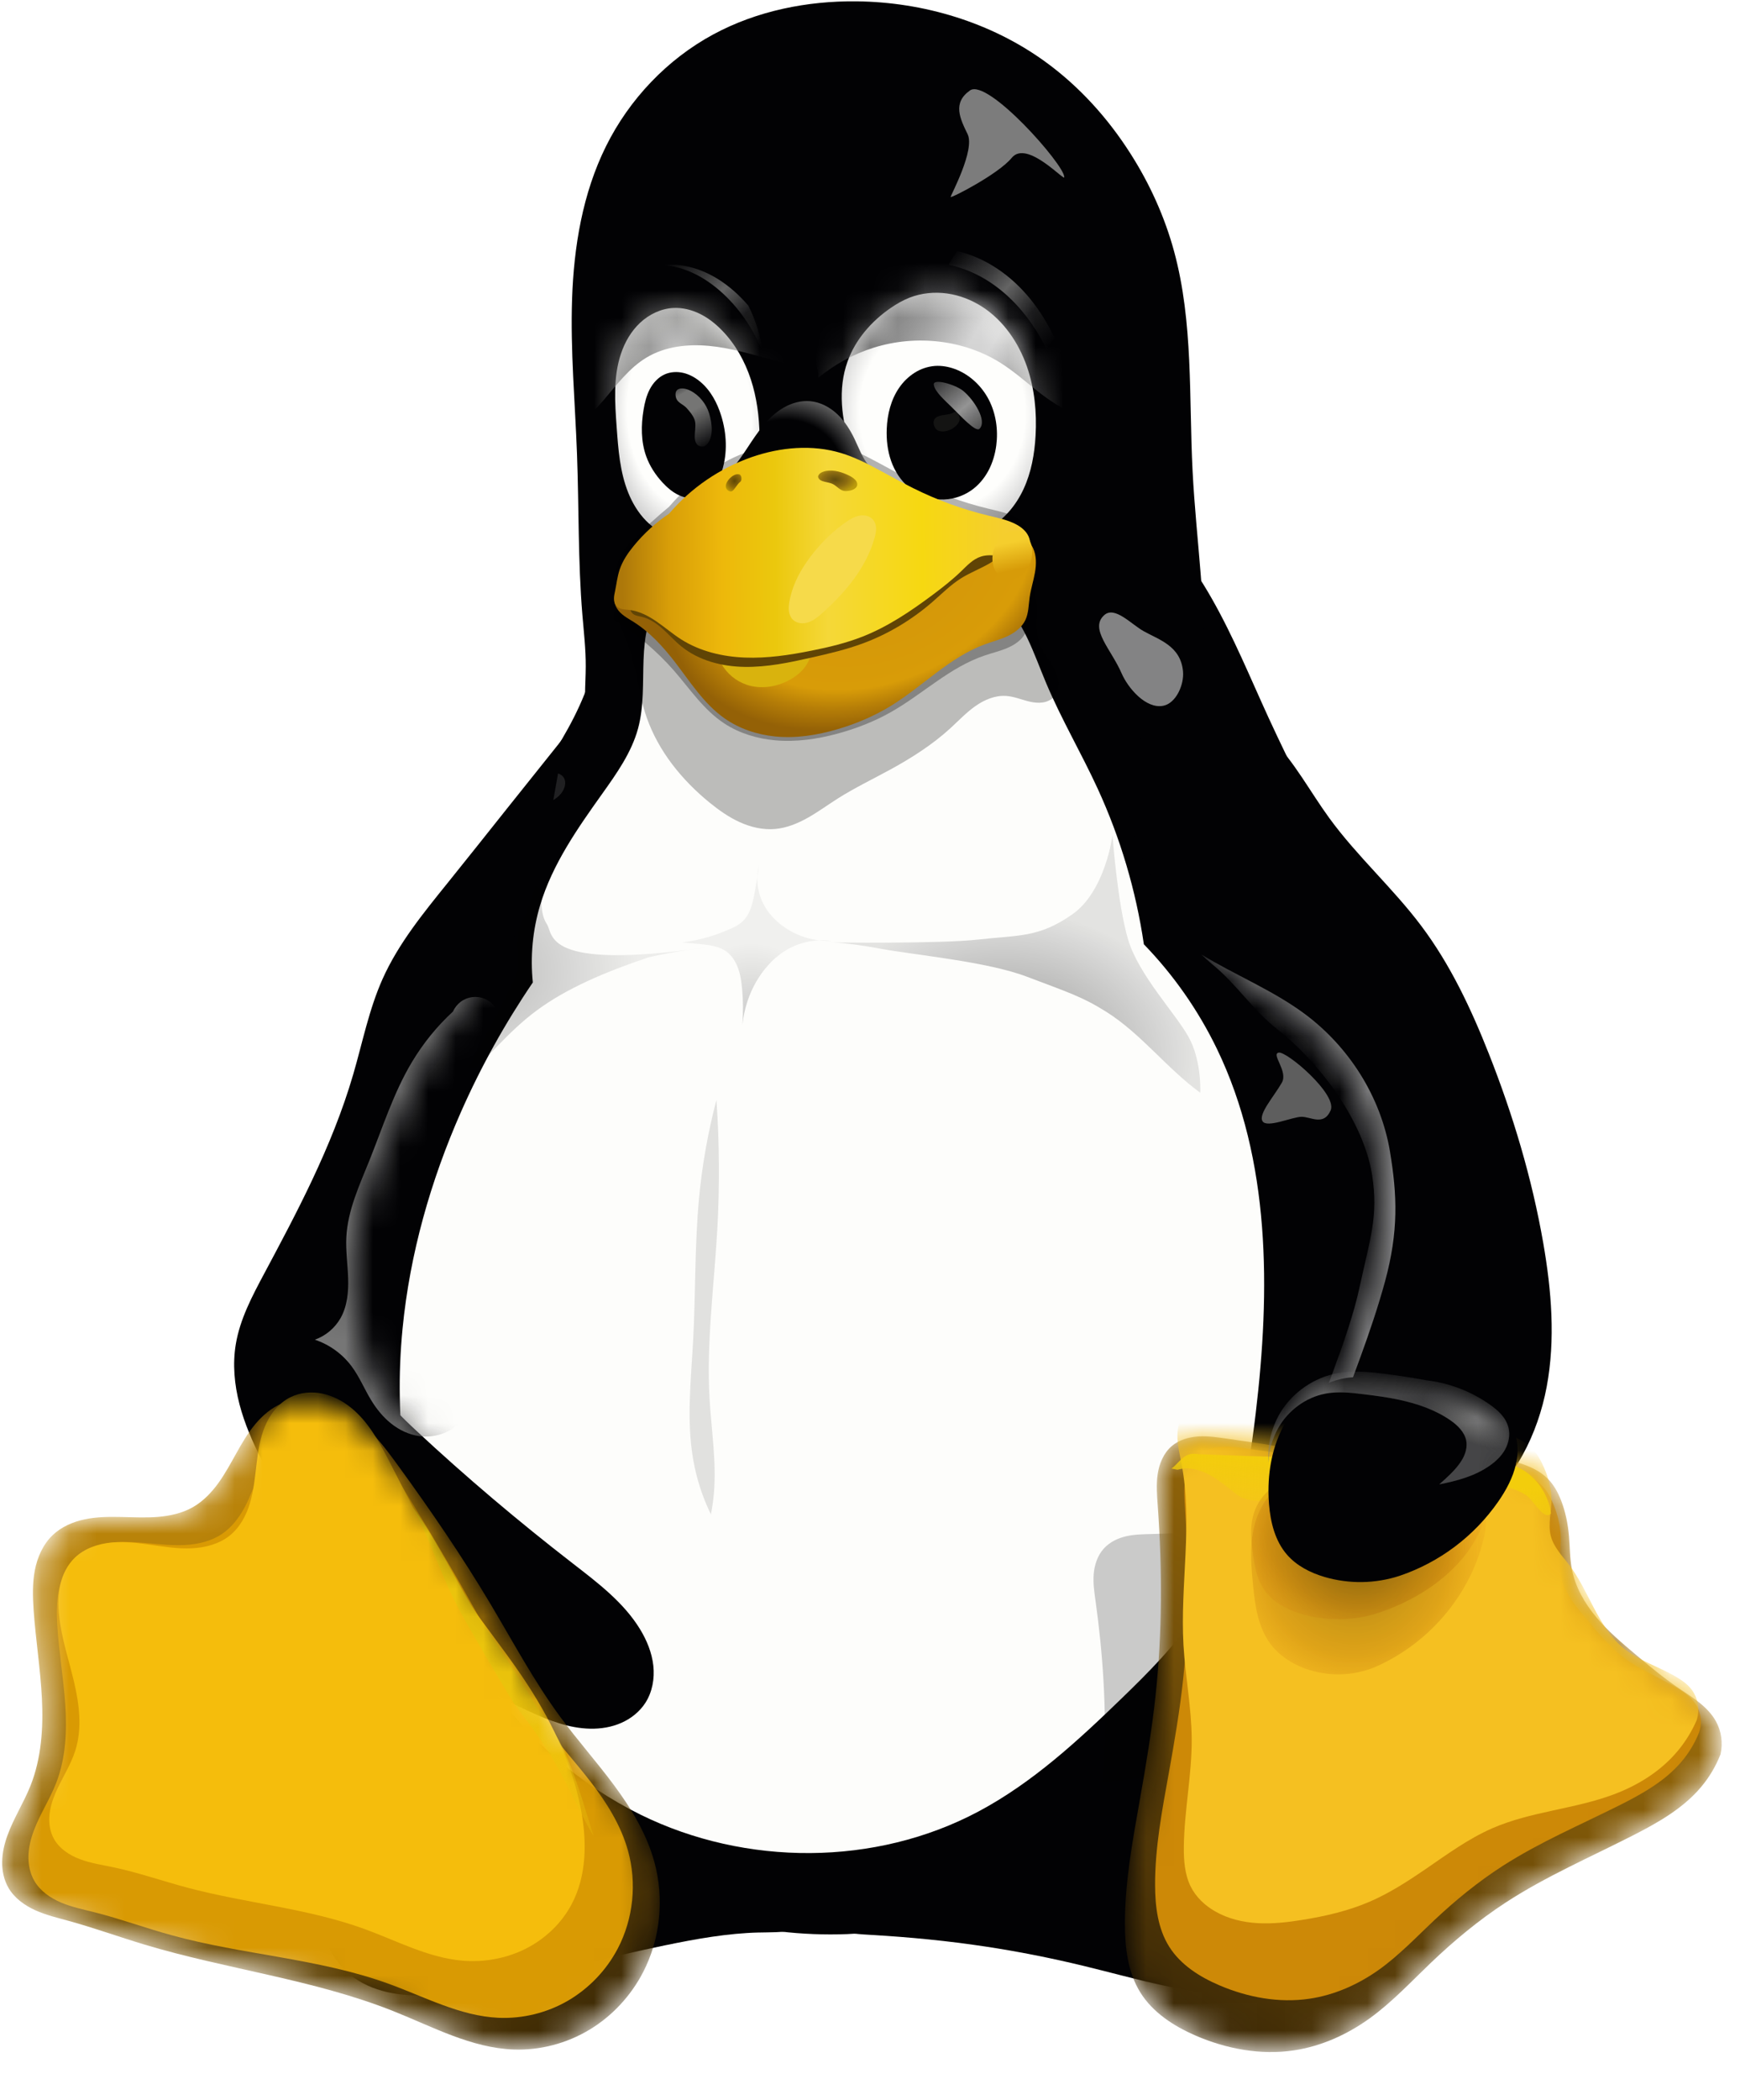
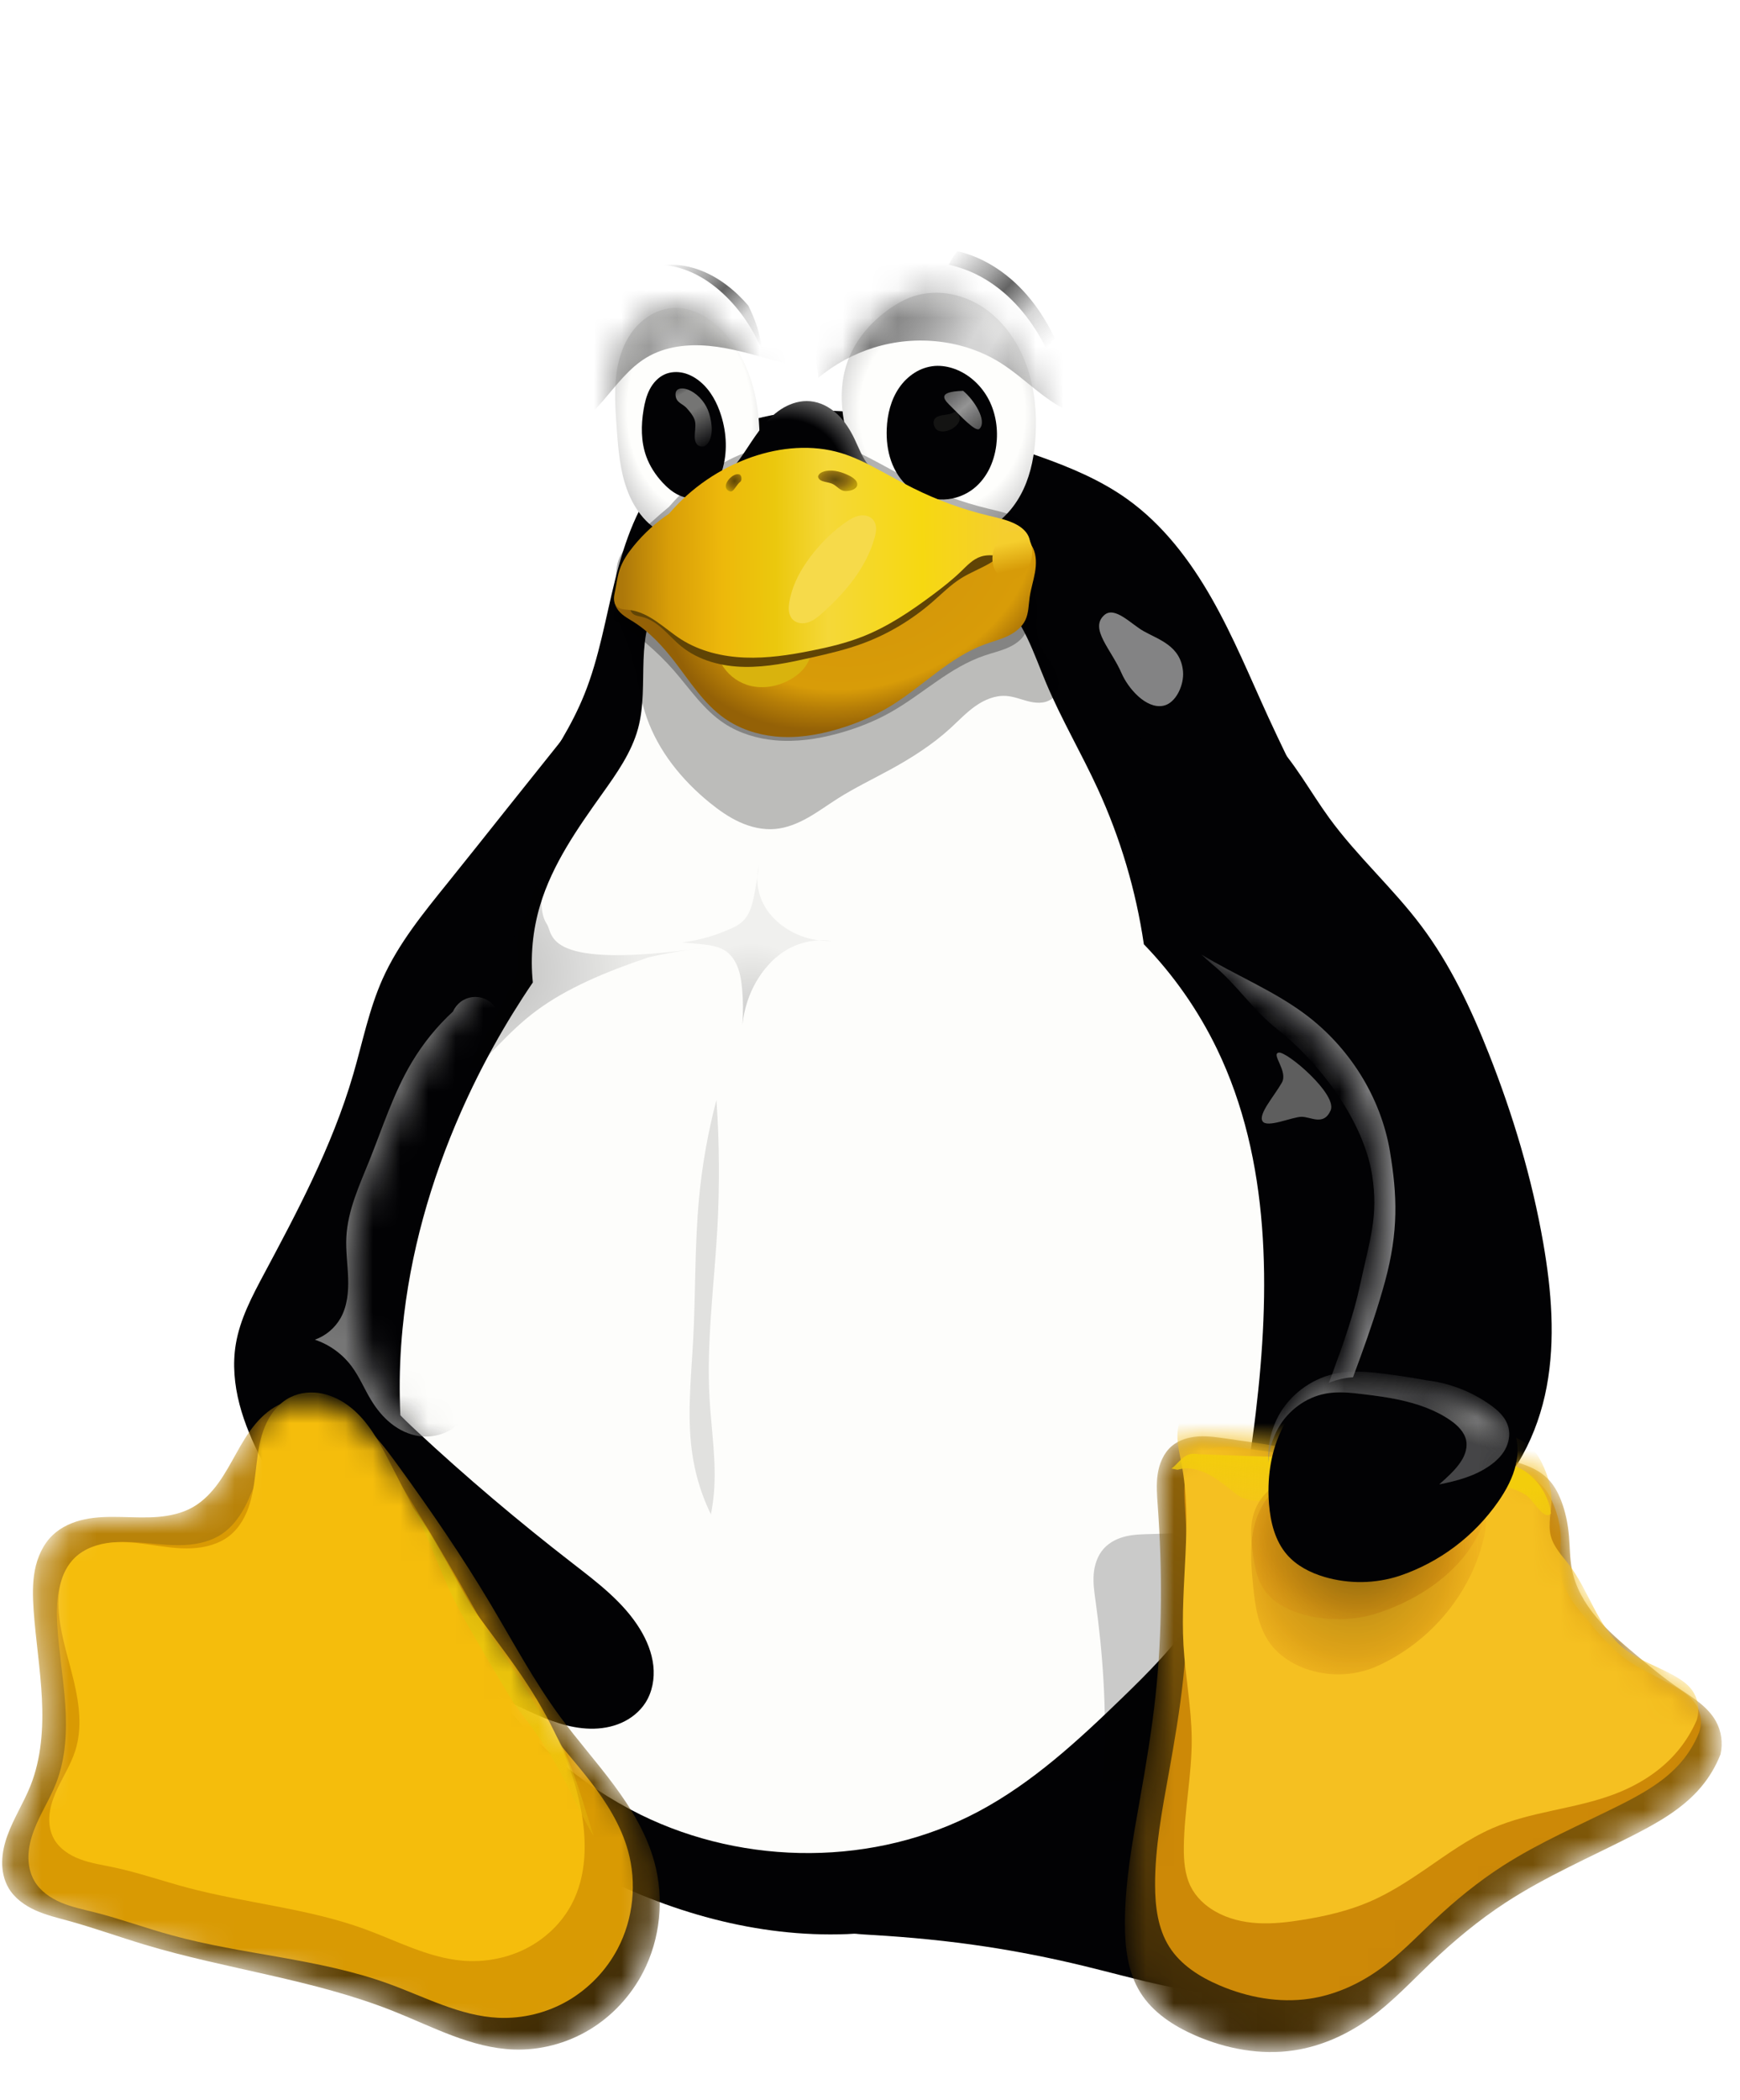
<svg xmlns="http://www.w3.org/2000/svg" width="63" height="76" viewBox="0 0 63 76" fill="none">
  <g clip-path="url(#clip0_2288_8348)">
    <path d="M45.933 25.981C46.747 27.752 47.655 29.479 48.462 31.254C50.015 34.669 51.195 38.275 51.685 41.995C52.175 45.715 51.961 49.555 50.797 53.121C49.483 57.147 46.989 60.728 43.934 63.66C40.319 67.128 35.679 69.802 30.673 69.999C27.412 70.127 24.165 69.195 21.277 67.674C18.849 66.397 16.634 64.695 14.866 62.597C13.098 60.5 11.785 58.003 11.177 55.329C10.428 52.035 10.767 48.538 11.9 45.356C12.71 43.081 13.911 40.962 14.766 38.703C15.701 36.234 16.222 33.599 17.46 31.267C18.582 29.154 20.265 27.348 21.159 25.129C21.693 23.803 21.924 22.379 22.269 20.992C22.614 19.605 23.097 18.207 24.036 17.13C25.167 15.832 26.87 15.128 28.58 14.93C30.291 14.733 32.023 14.999 33.702 15.382C35.039 15.685 36.358 16.067 37.651 16.525C38.753 16.917 39.846 17.374 40.799 18.053C42.098 18.977 43.088 20.279 43.876 21.665C44.664 23.05 45.268 24.532 45.933 25.981Z" fill="#020204" />
    <path d="M31.57 70.03C32.944 70.11 34.316 70.243 35.677 70.449C36.875 70.63 38.063 70.866 39.24 71.151C41.083 71.598 42.92 72.167 44.816 72.222C45.315 72.236 45.817 72.214 46.305 72.105C46.792 71.996 47.265 71.799 47.655 71.488C48.237 71.024 48.607 70.324 48.744 69.592C48.88 68.86 48.796 68.099 48.581 67.386C48.153 65.96 47.235 64.744 46.474 63.465C46.038 62.732 45.649 61.97 45.177 61.261C44.705 60.551 44.14 59.886 43.423 59.425C42.432 58.785 41.203 58.577 40.029 58.694C38.856 58.811 37.731 59.235 36.683 59.777C35.215 60.537 33.833 61.581 33.033 63.028C32.754 63.531 32.552 64.072 32.315 64.597C32.078 65.121 31.801 65.637 31.401 66.05C30.953 66.51 30.373 66.821 29.911 67.265C29.679 67.487 29.477 67.746 29.359 68.044C29.24 68.342 29.211 68.683 29.319 68.985C29.393 69.192 29.529 69.374 29.696 69.517C29.863 69.659 30.062 69.764 30.269 69.837C30.684 69.983 31.131 70.004 31.57 70.03Z" fill="#020204" />
-     <path d="M27.485 69.941C26.34 69.968 25.207 70.173 24.085 70.404C23.012 70.625 21.946 70.874 20.886 71.151C19.099 71.621 17.309 72.182 15.461 72.222C14.975 72.232 14.486 72.205 14.012 72.096C13.538 71.986 13.079 71.791 12.699 71.487C12.118 71.024 11.748 70.326 11.612 69.596C11.475 68.865 11.559 68.106 11.771 67.394C12.194 65.969 13.104 64.751 13.848 63.465C14.271 62.734 14.645 61.974 15.102 61.264C15.559 60.555 16.11 59.888 16.816 59.425C17.777 58.792 18.976 58.578 20.121 58.691C21.267 58.804 22.364 59.226 23.374 59.777C24.799 60.556 26.101 61.628 26.926 63.028C27.504 64.009 27.838 65.132 28.514 66.05C28.877 66.544 29.335 66.971 29.638 67.505C29.79 67.772 29.9 68.066 29.926 68.372C29.952 68.677 29.889 68.996 29.716 69.25C29.603 69.418 29.445 69.554 29.268 69.654C29.092 69.755 28.897 69.82 28.699 69.862C28.301 69.945 27.891 69.932 27.485 69.942V69.941ZM21.086 22.249C20.925 20.313 20.964 18.366 20.891 16.424C20.822 14.557 20.65 12.691 20.713 10.824C20.777 8.922 21.095 6.999 21.941 5.294C22.786 3.589 24.159 2.144 25.834 1.241C27.411 0.392 29.224 0.029 31.015 0.048C33.443 0.075 35.878 0.808 37.844 2.233C39.076 3.126 40.114 4.276 40.931 5.56C41.63 6.655 42.172 7.852 42.512 9.105C43.21 11.676 43.044 14.389 43.18 17.05C43.309 19.571 43.712 22.087 43.575 24.608C43.545 25.155 43.486 25.715 43.242 26.206C43.004 26.685 42.6 27.07 42.136 27.335C41.672 27.6 41.15 27.751 40.622 27.832C39.566 27.995 38.486 27.888 37.422 27.986C35.878 28.13 34.406 28.702 32.873 28.939C31.047 29.222 29.186 29.021 27.339 28.948C26.6 28.918 25.858 28.909 25.124 28.817C24.389 28.725 23.657 28.547 23.004 28.199C22.602 27.984 22.231 27.705 21.931 27.362C21.63 27.019 21.401 26.61 21.287 26.169C21.115 25.506 21.206 24.808 21.208 24.123C21.211 23.497 21.138 22.873 21.086 22.249Z" fill="#020204" />
    <path d="M23.992 21.503C23.731 21.831 23.561 22.225 23.458 22.631C23.355 23.038 23.317 23.458 23.301 23.877C23.269 24.714 23.32 25.568 23.099 26.377C22.861 27.241 22.33 27.99 21.81 28.72C20.909 29.984 19.999 31.28 19.555 32.767C19.285 33.671 19.196 34.619 19.292 35.557C18.284 37.039 17.412 38.609 16.688 40.249C15.592 42.733 14.84 45.378 14.576 48.08C14.252 51.388 14.675 54.791 15.982 57.848C16.927 60.058 18.335 62.081 20.151 63.656C21.075 64.458 22.099 65.138 23.197 65.679C26.997 67.547 31.695 67.55 35.432 65.559C37.386 64.518 39.034 62.996 40.624 61.456C41.581 60.528 42.534 59.579 43.264 58.464C44.67 56.317 45.16 53.708 45.464 51.16C45.996 46.704 46.013 41.998 44.06 37.958C43.385 36.565 42.493 35.288 41.416 34.176C41.129 32.228 40.566 30.332 39.744 28.544C39.152 27.256 38.428 26.03 37.878 24.723C37.652 24.187 37.455 23.638 37.205 23.113C36.954 22.587 36.645 22.082 36.224 21.679C35.794 21.267 35.257 20.975 34.691 20.788C34.125 20.602 33.529 20.517 32.934 20.487C31.744 20.427 30.551 20.583 29.36 20.536C28.412 20.498 27.467 20.332 26.519 20.388C26.046 20.416 25.573 20.5 25.133 20.679C24.693 20.857 24.288 21.133 23.992 21.503Z" fill="#FDFDFB" />
    <g filter="url(#filter0_f_2288_8348)">
      <path d="M23.408 25.948C23.834 27.181 24.69 28.234 25.703 29.057C26.04 29.33 26.398 29.582 26.794 29.76C27.19 29.938 27.627 30.04 28.059 30.003C28.482 29.967 28.885 29.801 29.256 29.592C29.625 29.383 29.969 29.131 30.328 28.903C30.943 28.513 31.602 28.198 32.241 27.849C33.011 27.427 33.758 26.952 34.406 26.36C34.703 26.089 34.979 25.793 35.307 25.561C35.635 25.328 36.028 25.16 36.428 25.187C36.729 25.207 37.011 25.335 37.306 25.399C37.453 25.43 37.606 25.446 37.755 25.423C37.904 25.401 38.05 25.337 38.154 25.228C38.282 25.095 38.338 24.904 38.332 24.719C38.325 24.535 38.261 24.356 38.175 24.193C38.002 23.866 37.741 23.584 37.625 23.234C37.521 22.922 37.542 22.584 37.551 22.256C37.561 21.927 37.553 21.584 37.402 21.292C37.286 21.07 37.093 20.894 36.872 20.776C36.65 20.66 36.402 20.599 36.153 20.576C35.655 20.529 35.155 20.626 34.655 20.654C33.992 20.692 33.326 20.608 32.662 20.648C31.835 20.698 31.024 20.938 30.195 20.94C29.25 20.942 28.305 20.632 27.37 20.78C26.969 20.843 26.587 20.989 26.202 21.118C25.817 21.246 25.419 21.36 25.013 21.354C24.553 21.347 24.107 21.187 23.647 21.155C23.417 21.138 23.182 21.155 22.966 21.235C22.75 21.316 22.555 21.466 22.449 21.671C22.39 21.789 22.357 21.919 22.353 22.052C22.347 22.184 22.365 22.316 22.397 22.444C22.461 22.7 22.578 22.939 22.674 23.185C23.022 24.073 23.097 25.046 23.408 25.948Z" fill="black" fill-opacity="0.259" />
    </g>
    <g opacity="0.3" filter="url(#filter1_f_2288_8348)">
      <path d="M22.222 22.431C23.05 22.942 23.789 23.567 24.413 24.284C24.991 24.947 25.482 25.7 26.237 26.191C26.769 26.538 27.41 26.734 28.059 26.793C28.821 26.863 29.593 26.75 30.328 26.551C31.009 26.366 31.668 26.107 32.272 25.764C33.421 25.111 34.381 24.154 35.648 23.725C35.924 23.631 36.212 23.564 36.479 23.449C36.746 23.334 36.996 23.16 37.124 22.916C37.246 22.68 37.241 22.409 37.281 22.151C37.324 21.874 37.42 21.607 37.472 21.332C37.525 21.057 37.531 20.763 37.402 20.511C37.295 20.302 37.101 20.136 36.877 20.031C36.654 19.926 36.402 19.878 36.151 19.866C35.65 19.844 35.155 19.962 34.655 20.004C33.993 20.06 33.327 19.981 32.662 20C31.836 20.023 31.021 20.195 30.195 20.231C29.253 20.272 28.313 20.135 27.37 20.104C26.962 20.091 26.552 20.098 26.15 20.162C25.748 20.227 25.353 20.351 25.013 20.559C24.683 20.761 24.415 21.035 24.112 21.271C23.961 21.388 23.801 21.497 23.624 21.58C23.448 21.663 23.255 21.719 23.057 21.728C22.955 21.733 22.852 21.725 22.752 21.739C22.667 21.751 22.586 21.779 22.513 21.821C22.44 21.863 22.377 21.917 22.328 21.981C22.279 22.046 22.244 22.119 22.226 22.196C22.208 22.273 22.206 22.353 22.222 22.43L22.222 22.431Z" fill="black" />
    </g>
    <path d="M24.374 11.147C23.929 11.171 23.503 11.377 23.178 11.681C22.852 11.985 22.623 12.383 22.482 12.806C22.199 13.651 22.263 14.568 22.327 15.457C22.385 16.262 22.445 17.082 22.746 17.831C22.897 18.205 23.108 18.558 23.39 18.846C23.673 19.134 24.028 19.356 24.42 19.454C24.787 19.546 25.178 19.527 25.54 19.414C25.901 19.3 26.23 19.094 26.5 18.83C26.895 18.444 27.161 17.939 27.314 17.408C27.466 16.878 27.509 16.321 27.501 15.769C27.491 15.079 27.401 14.385 27.185 13.729C26.969 13.073 26.624 12.454 26.142 11.959C25.909 11.719 25.643 11.508 25.343 11.36C25.043 11.212 24.708 11.129 24.374 11.147Z" fill="url(#paint0_radial_2288_8348)" />
    <path d="M32.248 11.147C31.554 11.624 30.972 12.29 30.687 13.083C30.328 14.083 30.465 15.202 30.812 16.206C31.166 17.235 31.76 18.215 32.656 18.833C33.103 19.141 33.622 19.353 34.162 19.417C34.702 19.481 35.264 19.393 35.746 19.142C36.334 18.836 36.783 18.299 37.061 17.698C37.34 17.096 37.458 16.431 37.495 15.769C37.543 14.926 37.46 14.069 37.183 13.271C36.882 12.404 36.336 11.604 35.566 11.105C35.181 10.856 34.743 10.685 34.289 10.622C33.834 10.559 33.363 10.606 32.935 10.772C32.692 10.867 32.464 10.999 32.248 11.147Z" fill="url(#paint1_radial_2288_8348)" />
    <g opacity="0.3" filter="url(#filter2_f_2288_8348)">
      <path d="M24.226 18.34C23.779 18.71 23.351 19.1 22.942 19.511C22.717 19.738 22.49 19.982 22.389 20.285C22.299 20.555 22.316 20.848 22.272 21.13C22.257 21.226 22.235 21.322 22.234 21.42C22.234 21.468 22.239 21.517 22.253 21.564C22.268 21.61 22.291 21.655 22.325 21.69C22.38 21.75 22.459 21.782 22.539 21.798C22.618 21.814 22.7 21.816 22.78 21.825C23.144 21.864 23.48 22.04 23.781 22.248C24.082 22.456 24.359 22.698 24.668 22.894C25.35 23.327 26.165 23.52 26.973 23.551C27.781 23.581 28.587 23.458 29.379 23.3C30.009 23.174 30.637 23.025 31.234 22.789C32.149 22.428 32.974 21.873 33.762 21.284C34.12 21.017 34.473 20.741 34.795 20.431C34.904 20.326 35.01 20.216 35.127 20.12C35.243 20.023 35.373 19.94 35.518 19.893C35.738 19.822 35.976 19.843 36.204 19.881C36.376 19.91 36.548 19.948 36.722 19.941C36.809 19.939 36.895 19.922 36.977 19.89C37.058 19.858 37.132 19.808 37.188 19.74C37.26 19.65 37.299 19.538 37.298 19.422C37.297 19.308 37.265 19.195 37.206 19.096C37.089 18.899 36.888 18.766 36.679 18.673C36.393 18.546 36.083 18.483 35.779 18.409C34.842 18.182 33.934 17.851 33.071 17.421C32.643 17.209 32.226 16.973 31.804 16.747C31.371 16.514 30.929 16.291 30.458 16.148C29.405 15.829 28.255 15.934 27.215 16.295C26.055 16.7 25.023 17.406 24.226 18.34Z" fill="black" />
    </g>
    <path d="M26.464 17.018C26.906 16.522 27.208 15.916 27.632 15.405C27.845 15.149 28.089 14.917 28.377 14.751C28.666 14.586 29 14.491 29.331 14.52C29.699 14.552 30.044 14.735 30.314 14.988C30.584 15.241 30.784 15.56 30.943 15.894C31.096 16.213 31.217 16.553 31.438 16.831C31.672 17.127 32.002 17.329 32.3 17.561C32.449 17.677 32.591 17.803 32.709 17.951C32.827 18.099 32.919 18.27 32.957 18.455C32.993 18.644 32.977 18.84 32.91 19.021C32.843 19.202 32.735 19.364 32.596 19.497C32.319 19.763 31.943 19.907 31.563 19.96C30.803 20.068 30.035 19.841 29.268 19.863C28.492 19.884 27.734 20.158 26.958 20.13C26.57 20.116 26.176 20.021 25.858 19.799C25.697 19.689 25.561 19.547 25.459 19.381C25.357 19.214 25.299 19.025 25.291 18.83C25.284 18.645 25.328 18.46 25.402 18.29C25.476 18.12 25.58 17.965 25.697 17.821C25.931 17.535 26.218 17.295 26.464 17.018Z" fill="url(#paint2_radial_2288_8348)" />
    <g filter="url(#filter3_f_2288_8348)">
-       <path d="M35.12 3.273C34.479 3.725 34.759 4.29 35.034 4.856C35.31 5.422 34.429 7.055 34.419 7.126C34.41 7.196 36.154 6.298 36.629 5.715C37.19 5.025 38.609 6.647 38.531 6.4C38.532 5.959 35.76 2.821 35.12 3.273Z" fill="#7C7C7C" />
-     </g>
+       </g>
    <path d="M33.85 13.244C33.588 13.265 33.335 13.35 33.113 13.492C32.892 13.633 32.702 13.819 32.554 14.036C32.257 14.468 32.127 14.997 32.106 15.52C32.09 15.913 32.134 16.311 32.264 16.682C32.394 17.053 32.614 17.396 32.917 17.647C33.23 17.905 33.617 18.056 34.022 18.077C34.428 18.096 34.828 17.981 35.162 17.751C35.425 17.568 35.637 17.316 35.788 17.033C35.939 16.75 36.03 16.437 36.072 16.12C36.145 15.558 36.062 14.972 35.803 14.469C35.543 13.966 35.103 13.551 34.572 13.355C34.342 13.271 34.095 13.227 33.85 13.244Z" fill="#020204" />
    <g filter="url(#filter4_f_2288_8348)">
      <path d="M34.473 14.957C34.257 15.043 33.915 14.989 33.82 15.201C33.764 15.327 33.843 15.534 33.971 15.586C34.229 15.691 34.628 15.501 34.733 15.242C34.778 15.13 34.709 14.953 34.598 14.906C34.556 14.888 34.515 14.941 34.473 14.957Z" fill="#141413" />
    </g>
    <g filter="url(#filter5_f_2288_8348)">
-       <path d="M35.465 15.519C35.755 15.229 35.259 14.46 34.872 14.145C34.591 13.917 33.775 13.678 33.81 13.926C33.845 14.175 34.212 14.493 34.458 14.735C34.761 15.034 35.328 15.657 35.465 15.519Z" fill="url(#paint3_linear_2288_8348)" />
+       <path d="M35.465 15.519C35.755 15.229 35.259 14.46 34.872 14.145C33.845 14.175 34.212 14.493 34.458 14.735C34.761 15.034 35.328 15.657 35.465 15.519Z" fill="url(#paint3_linear_2288_8348)" />
    </g>
    <mask id="mask0_2288_8348" style="mask-type:luminance" maskUnits="userSpaceOnUse" x="30" y="10" width="8" height="10">
      <path d="M32.248 11.147C31.554 11.624 30.972 12.29 30.687 13.083C30.328 14.083 30.465 15.202 30.812 16.206C31.166 17.235 31.76 18.215 32.656 18.833C33.103 19.141 33.622 19.353 34.162 19.417C34.702 19.481 35.264 19.393 35.746 19.142C36.334 18.836 36.783 18.299 37.061 17.698C37.34 17.096 37.458 16.431 37.495 15.769C37.543 14.926 37.46 14.069 37.183 13.271C36.882 12.404 36.336 11.604 35.566 11.105C35.181 10.856 34.743 10.685 34.289 10.622C33.834 10.559 33.363 10.606 32.935 10.772C32.692 10.867 32.464 10.999 32.248 11.147Z" fill="white" />
    </mask>
    <g mask="url(#mask0_2288_8348)">
      <path d="M29.625 13.677C30.223 13.181 30.912 12.807 31.654 12.577C33.175 12.107 34.902 12.293 36.246 13.146C36.71 13.44 37.123 13.806 37.555 14.146C37.986 14.486 38.445 14.806 38.963 14.988C39.243 15.087 39.542 15.144 39.837 15.113C40.105 15.083 40.361 14.987 40.583 14.834C40.804 14.68 40.99 14.481 41.128 14.25C41.406 13.791 41.495 13.234 41.447 12.7C41.352 11.631 40.749 10.688 40.243 9.742C40.085 9.445 39.935 9.144 39.744 8.867C39.158 8.019 38.226 7.459 37.249 7.131C36.272 6.803 35.239 6.685 34.216 6.556C33.76 6.499 33.298 6.439 32.842 6.494C32.317 6.557 31.823 6.769 31.311 6.9C31.068 6.962 30.821 7.006 30.58 7.075C30.339 7.145 30.102 7.243 29.906 7.399C29.62 7.628 29.44 7.972 29.362 8.33C29.285 8.687 29.302 9.06 29.359 9.422C29.474 10.146 29.744 10.852 29.719 11.584C29.701 12.087 29.543 12.581 29.563 13.083C29.568 13.231 29.589 13.377 29.625 13.52" fill="url(#paint4_linear_2288_8348)" />
    </g>
    <g filter="url(#filter6_f_2288_8348)">
      <path d="M34.661 9.089C34.542 9.239 34.434 9.402 34.349 9.581C34.886 9.698 35.397 9.915 35.855 10.221C36.741 10.809 37.414 11.669 37.885 12.626C37.997 12.503 38.097 12.37 38.182 12.227C37.708 11.231 37.022 10.33 36.105 9.722C35.665 9.429 35.175 9.208 34.661 9.089Z" fill="url(#paint5_linear_2288_8348)" />
    </g>
    <g filter="url(#filter7_f_2288_8348)">
      <path d="M24.323 9.578C24.263 9.576 24.204 9.582 24.144 9.585C24.105 9.587 24.066 9.588 24.027 9.592C24.38 9.625 24.726 9.716 25.05 9.862C25.484 10.057 25.868 10.335 26.205 10.651C26.831 11.237 27.296 11.96 27.61 12.727C27.534 12.148 27.36 11.585 27.095 11.063C26.973 10.919 26.842 10.782 26.705 10.651C26.367 10.335 25.984 10.057 25.549 9.862C25.169 9.691 24.747 9.585 24.323 9.578Z" fill="url(#paint6_linear_2288_8348)" />
    </g>
    <path d="M23.301 14.832C23.208 15.393 23.205 15.982 23.398 16.517C23.525 16.87 23.735 17.191 23.99 17.466C24.158 17.646 24.347 17.81 24.569 17.916C24.791 18.023 25.048 18.068 25.286 18.008C25.506 17.953 25.699 17.811 25.841 17.634C25.983 17.457 26.077 17.246 26.145 17.029C26.344 16.39 26.312 15.69 26.114 15.05C25.97 14.583 25.732 14.133 25.358 13.819C25.18 13.669 24.972 13.551 24.745 13.497C24.518 13.443 24.273 13.456 24.061 13.552C23.826 13.659 23.643 13.863 23.524 14.092C23.405 14.322 23.343 14.577 23.301 14.832Z" fill="#020204" />
    <g filter="url(#filter8_f_2288_8348)">
      <path d="M24.488 14.426C24.548 14.585 24.751 14.642 24.862 14.77C24.971 14.894 25.084 15.022 25.143 15.176C25.257 15.47 25.031 15.905 25.268 16.113C25.343 16.178 25.492 16.179 25.565 16.113C25.851 15.852 25.787 15.327 25.674 14.957C25.571 14.621 25.318 14.303 25.005 14.144C24.86 14.07 24.642 14.009 24.519 14.114C24.439 14.181 24.45 14.328 24.488 14.426Z" fill="url(#paint7_linear_2288_8348)" />
    </g>
    <path d="M22.255 21.808C22.27 21.881 22.298 21.953 22.337 22.018C22.403 22.129 22.5 22.219 22.605 22.295C22.71 22.371 22.823 22.435 22.933 22.504C23.516 22.87 23.991 23.386 24.413 23.93C24.979 24.66 25.48 25.47 26.236 26.001C26.771 26.375 27.41 26.589 28.059 26.654C28.821 26.731 29.593 26.608 30.328 26.391C31.009 26.191 31.668 25.909 32.272 25.537C33.421 24.828 34.381 23.79 35.648 23.324C35.924 23.222 36.212 23.149 36.479 23.024C36.745 22.898 36.996 22.71 37.124 22.445C37.246 22.189 37.241 21.895 37.281 21.614C37.324 21.314 37.42 21.024 37.472 20.725C37.525 20.427 37.531 20.108 37.402 19.834C37.295 19.607 37.101 19.427 36.877 19.313C36.654 19.199 36.402 19.147 36.151 19.134C35.65 19.11 35.155 19.238 34.655 19.284C33.993 19.344 33.327 19.259 32.662 19.279C31.836 19.304 31.021 19.49 30.195 19.53C29.253 19.576 28.313 19.43 27.37 19.392C26.962 19.376 26.551 19.38 26.148 19.449C25.745 19.518 25.35 19.654 25.014 19.887C24.686 20.113 24.425 20.421 24.124 20.682C23.973 20.812 23.812 20.932 23.633 21.019C23.453 21.106 23.256 21.16 23.057 21.155C22.955 21.153 22.849 21.136 22.752 21.167C22.691 21.187 22.637 21.224 22.591 21.269C22.546 21.314 22.506 21.365 22.472 21.419C22.389 21.542 22.316 21.672 22.255 21.808Z" fill="url(#paint8_radial_2288_8348)" />
    <g filter="url(#filter9_f_2288_8348)">
      <path d="M25.954 22.823C25.858 23.227 25.915 23.652 26.114 24.015C26.317 24.378 26.647 24.651 27.04 24.784C27.534 24.949 28.091 24.868 28.552 24.627C28.82 24.487 29.065 24.291 29.219 24.031C29.298 23.902 29.349 23.758 29.37 23.608C29.391 23.458 29.375 23.305 29.324 23.162C29.264 23.006 29.166 22.869 29.038 22.763C28.91 22.657 28.763 22.577 28.605 22.527C28.29 22.423 27.952 22.421 27.622 22.437C27.121 22.461 26.622 22.524 26.13 22.625" fill="#D9B30D" />
    </g>
    <g filter="url(#filter10_f_2288_8348)">
      <path d="M24.332 19.721C23.998 19.919 23.676 20.137 23.359 20.361C23.194 20.478 23.025 20.604 22.939 20.785C22.877 20.914 22.863 21.06 22.861 21.202C22.859 21.345 22.868 21.488 22.85 21.629C22.837 21.726 22.811 21.821 22.807 21.918C22.805 21.967 22.808 22.016 22.821 22.063C22.833 22.11 22.857 22.154 22.89 22.19C22.933 22.236 22.991 22.264 23.052 22.282C23.112 22.3 23.174 22.31 23.236 22.324C23.529 22.393 23.785 22.573 24.009 22.775C24.233 22.977 24.434 23.203 24.668 23.394C25.302 23.91 26.14 24.123 26.957 24.136C27.774 24.15 28.582 23.979 29.379 23.799C30.005 23.658 30.632 23.511 31.234 23.289C32.159 22.948 33.018 22.431 33.762 21.784C34.1 21.491 34.416 21.169 34.795 20.931C35.13 20.721 35.505 20.581 35.846 20.38C35.876 20.362 35.907 20.344 35.934 20.321C35.962 20.299 35.984 20.272 36.001 20.24C36.027 20.184 36.03 20.12 36.011 20.061C35.991 20.003 35.961 19.95 35.921 19.903C35.878 19.851 35.83 19.802 35.778 19.759C35.423 19.454 34.94 19.343 34.473 19.306C34.006 19.269 33.533 19.295 33.071 19.218C32.637 19.146 32.224 18.984 31.804 18.849C31.364 18.707 30.914 18.597 30.458 18.522C29.385 18.347 28.28 18.38 27.215 18.602C26.2 18.814 25.226 19.193 24.332 19.721Z" fill="#604405" />
    </g>
    <path d="M24.226 18.59C23.743 18.915 23.31 19.31 22.942 19.761C22.732 20.018 22.542 20.298 22.436 20.613C22.353 20.861 22.324 21.123 22.272 21.38C22.252 21.476 22.229 21.572 22.23 21.669C22.23 21.719 22.236 21.768 22.251 21.814C22.266 21.861 22.291 21.905 22.325 21.94C22.381 21.998 22.46 22.03 22.539 22.047C22.619 22.063 22.7 22.065 22.78 22.074C23.144 22.116 23.479 22.292 23.78 22.5C24.081 22.707 24.359 22.948 24.668 23.144C25.351 23.576 26.166 23.768 26.973 23.799C27.781 23.83 28.587 23.708 29.379 23.549C30.009 23.424 30.637 23.274 31.234 23.039C32.149 22.678 32.974 22.123 33.762 21.534C34.12 21.267 34.473 20.991 34.795 20.681C34.904 20.576 35.01 20.466 35.127 20.37C35.243 20.273 35.373 20.189 35.518 20.143C35.738 20.072 35.976 20.093 36.204 20.131C36.376 20.159 36.548 20.198 36.722 20.191C36.809 20.189 36.895 20.171 36.977 20.14C37.058 20.108 37.132 20.058 37.188 19.99C37.26 19.9 37.299 19.788 37.298 19.672C37.297 19.557 37.265 19.445 37.206 19.346C37.089 19.149 36.888 19.016 36.679 18.923C36.393 18.795 36.083 18.733 35.779 18.659C34.842 18.432 33.934 18.1 33.071 17.671C32.643 17.459 32.226 17.223 31.804 16.997C31.371 16.764 30.929 16.541 30.458 16.398C29.405 16.079 28.255 16.183 27.215 16.544C26.055 16.95 25.023 17.655 24.226 18.59Z" fill="url(#paint9_linear_2288_8348)" />
    <g filter="url(#filter11_f_2288_8348)">
      <path d="M31.621 18.822C31.563 18.75 31.484 18.699 31.396 18.674C31.308 18.649 31.215 18.645 31.125 18.662C30.945 18.692 30.784 18.789 30.634 18.893C30.207 19.187 29.829 19.549 29.5 19.95C29.064 20.479 28.704 21.092 28.584 21.767C28.563 21.881 28.55 21.997 28.564 22.112C28.578 22.227 28.622 22.341 28.704 22.423C28.775 22.495 28.872 22.539 28.973 22.553C29.074 22.567 29.177 22.554 29.273 22.521C29.465 22.456 29.625 22.321 29.776 22.186C30.61 21.44 31.363 20.545 31.665 19.468C31.695 19.36 31.721 19.249 31.72 19.137C31.72 19.024 31.69 18.91 31.621 18.822Z" fill="#F6DA4A" />
    </g>
    <g opacity="0.8" filter="url(#filter12_f_2288_8348)">
      <path d="M29.625 17.275C29.683 17.46 29.982 17.43 30.155 17.519C30.306 17.597 30.428 17.768 30.599 17.773C30.761 17.778 31.014 17.717 31.036 17.555C31.063 17.342 30.752 17.207 30.552 17.128C30.294 17.028 29.964 16.977 29.722 17.111C29.667 17.142 29.606 17.215 29.625 17.275Z" fill="url(#paint10_radial_2288_8348)" />
    </g>
    <g opacity="0.8" filter="url(#filter13_f_2288_8348)">
      <path d="M26.771 17.17C26.549 17.098 26.182 17.489 26.302 17.69C26.335 17.744 26.435 17.814 26.503 17.777C26.605 17.721 26.689 17.52 26.8 17.441C26.874 17.389 26.857 17.198 26.771 17.17Z" fill="url(#paint11_radial_2288_8348)" />
    </g>
    <g filter="url(#filter14_f_2288_8348)">
      <path d="M36.554 20.979C36.948 20.979 37.312 20.583 37.367 20.096C37.422 19.608 37.146 19.212 36.752 19.212C36.358 19.212 35.994 19.608 35.939 20.096C35.885 20.583 36.16 20.979 36.554 20.979Z" fill="url(#paint12_linear_2288_8348)" />
    </g>
    <mask id="mask1_2288_8348" style="mask-type:luminance" maskUnits="userSpaceOnUse" x="22" y="11" width="6" height="9">
      <path d="M24.374 11.147C23.929 11.171 23.503 11.377 23.178 11.681C22.852 11.985 22.623 12.383 22.482 12.806C22.199 13.651 22.263 14.568 22.327 15.457C22.385 16.262 22.445 17.082 22.746 17.831C22.897 18.205 23.108 18.558 23.39 18.846C23.673 19.134 24.028 19.356 24.42 19.454C24.787 19.546 25.178 19.527 25.54 19.414C25.901 19.3 26.23 19.094 26.5 18.83C26.895 18.444 27.161 17.939 27.314 17.408C27.466 16.878 27.509 16.321 27.501 15.769C27.491 15.079 27.401 14.385 27.185 13.729C26.969 13.073 26.624 12.454 26.142 11.959C25.909 11.719 25.643 11.508 25.343 11.36C25.043 11.212 24.708 11.129 24.374 11.147" fill="white" />
    </mask>
    <g mask="url(#mask1_2288_8348)">
      <path d="M23.414 12.937C24.085 12.537 24.902 12.445 25.68 12.519C26.457 12.592 27.21 12.82 27.963 13.025C28.516 13.176 29.076 13.316 29.594 13.559C30.112 13.803 30.593 14.163 30.878 14.659C30.924 14.739 30.965 14.822 31.013 14.9C31.062 14.978 31.119 15.052 31.192 15.107C31.265 15.163 31.356 15.198 31.448 15.193C31.494 15.191 31.54 15.178 31.579 15.155C31.619 15.132 31.652 15.098 31.674 15.057C31.698 15.01 31.706 14.956 31.703 14.903C31.699 14.851 31.689 14.799 31.674 14.748C31.485 14.06 31.04 13.477 30.702 12.849C30.499 12.472 30.333 12.076 30.128 11.7C29.424 10.411 28.268 9.398 26.954 8.74C25.641 8.083 24.174 7.767 22.708 7.681C21.008 7.582 19.305 7.784 17.628 8.079C16.902 8.207 16.164 8.357 15.521 8.719C15.199 8.9 14.904 9.133 14.674 9.421C14.444 9.709 14.28 10.054 14.228 10.42C14.177 10.771 14.23 11.134 14.353 11.468C14.476 11.802 14.668 12.107 14.892 12.383C15.341 12.935 15.916 13.366 16.446 13.84C16.976 14.314 17.468 14.837 18.061 15.23C18.358 15.426 18.679 15.588 19.021 15.683C19.364 15.779 19.728 15.806 20.077 15.734C20.438 15.66 20.772 15.483 21.064 15.259C21.357 15.035 21.611 14.764 21.851 14.485C22.332 13.927 22.781 13.314 23.414 12.937Z" fill="url(#paint13_radial_2288_8348)" />
    </g>
    <path d="M47.077 36.903C48.597 38.126 49.562 39.972 49.861 41.9C50.094 43.404 49.942 44.947 49.603 46.431C49.264 47.914 48.74 49.348 48.221 50.778C48.014 51.349 47.806 51.924 47.723 52.525C47.641 53.127 47.693 53.763 47.983 54.296C48.315 54.907 48.936 55.328 49.603 55.526C50.261 55.722 50.972 55.718 51.638 55.552C52.305 55.386 52.927 55.061 53.469 54.64C54.847 53.57 55.679 51.904 56.001 50.19C56.322 48.475 56.175 46.704 55.876 44.985C55.467 42.641 54.781 40.35 53.907 38.138C53.264 36.51 52.512 34.91 51.46 33.51C50.432 32.141 49.135 30.989 48.127 29.604C47.427 28.642 46.866 27.568 46.027 26.724C45.607 26.302 45.118 25.942 44.563 25.726C44.008 25.511 43.386 25.447 42.813 25.608C42.058 25.821 41.441 26.416 41.113 27.128C40.785 27.84 40.728 28.658 40.855 29.432C41.02 30.43 41.476 31.356 41.991 32.227C42.572 33.211 43.246 34.158 44.124 34.889C45.04 35.652 46.148 36.155 47.077 36.903Z" fill="#020204" />
    <mask id="mask2_2288_8348" style="mask-type:luminance" maskUnits="userSpaceOnUse" x="40" y="25" width="17" height="31">
      <path d="M47.077 36.903C48.607 38.133 49.564 39.98 49.86 41.901C50.325 44.907 49.264 47.915 48.221 50.778C48.013 51.349 47.804 51.925 47.721 52.526C47.639 53.127 47.691 53.762 47.983 54.296C48.314 54.902 48.932 55.327 49.602 55.526C50.261 55.722 50.974 55.716 51.641 55.549C52.307 55.382 52.928 55.058 53.469 54.64C54.863 53.563 55.697 51.895 56.015 50.182C56.334 48.468 56.178 46.701 55.875 44.985C55.462 42.644 54.779 40.353 53.907 38.138C53.266 36.512 52.516 34.912 51.46 33.511C50.431 32.144 49.13 30.99 48.127 29.604C47.432 28.644 46.881 27.573 46.044 26.729C45.625 26.307 45.134 25.945 44.576 25.729C44.018 25.513 43.39 25.448 42.812 25.608C42.43 25.715 42.077 25.918 41.785 26.184C41.494 26.45 41.263 26.777 41.101 27.134C40.775 27.847 40.725 28.661 40.855 29.432C41.023 30.427 41.477 31.354 41.991 32.227C42.569 33.209 43.242 34.156 44.124 34.889C45.039 35.65 46.149 36.157 47.077 36.903Z" fill="white" />
    </mask>
    <g mask="url(#mask2_2288_8348)">
      <g filter="url(#filter15_f_2288_8348)">
        <path d="M43.499 34.546C43.622 34.663 43.749 34.782 43.881 34.89C44.813 35.653 45.31 36.511 46.256 37.258C47.804 38.481 49.374 40.592 49.678 42.52C49.915 44.024 49.602 44.841 49.219 46.614C48.837 48.388 47.751 50.899 47.165 52.608C46.931 53.29 47.639 53.009 47.546 53.728C47.499 54.081 47.496 54.438 47.537 54.792C47.543 54.724 47.547 54.654 47.555 54.587C47.667 53.606 47.968 52.664 48.294 51.74C48.924 49.96 49.646 48.217 50.144 46.391C50.642 44.565 50.587 43.252 50.327 41.683C50 39.71 48.852 37.888 47.227 36.686C46.078 35.836 44.722 35.291 43.499 34.546Z" fill="#838384" />
      </g>
    </g>
    <g opacity="0.25" filter="url(#filter16_f_2288_8348)">
      <path d="M19.798 33.441C20.051 33.822 19.64 35.134 25.555 34.294C25.555 34.294 24.516 34.408 23.492 34.645C21.9 35.178 20.513 35.774 19.443 36.563C18.383 37.342 17.607 38.361 16.634 39.235C16.634 39.235 18.209 36.357 18.602 35.491C18.995 34.624 18.536 34.664 18.847 33.389C19.158 32.113 19.918 30.888 19.918 30.888C19.918 30.888 19.297 32.69 19.798 33.441Z" fill="url(#paint14_radial_2288_8348)" />
    </g>
    <g opacity="0.42" filter="url(#filter17_f_2288_8348)">
-       <path d="M38.819 33.097C37.614 33.937 36.907 33.838 35.445 34.002C33.982 34.166 30.023 34.107 30.023 34.107C30.023 34.107 30.597 34.096 31.866 34.333C33.137 34.569 35.728 34.795 37.186 35.351C38.645 35.906 39.177 36.065 40.064 36.625C41.326 37.423 42.252 38.673 43.458 39.548C43.458 39.548 43.517 38.387 43.03 37.521C42.543 36.654 41.233 35.288 40.848 34.013C40.463 32.738 40.28 30.233 40.28 30.233C40.28 30.233 40.025 32.258 38.819 33.097Z" fill="url(#paint15_radial_2288_8348)" />
-     </g>
+       </g>
    <g opacity="0.2" filter="url(#filter18_f_2288_8348)">
      <path d="M27.481 31.304C27.436 31.668 27.378 32.03 27.307 32.389C27.272 32.567 27.233 32.744 27.167 32.912C27.102 33.081 27.007 33.24 26.872 33.361C26.755 33.467 26.611 33.54 26.467 33.606C25.905 33.863 25.306 34.033 24.692 34.11C24.936 34.128 25.181 34.15 25.425 34.177C25.579 34.194 25.733 34.213 25.883 34.251C26.032 34.29 26.179 34.349 26.303 34.44C26.44 34.54 26.548 34.677 26.628 34.826C26.788 35.124 26.841 35.467 26.871 35.803C26.909 36.234 26.912 36.668 26.879 37.099C26.908 36.81 26.969 36.525 27.059 36.25C27.222 35.753 27.485 35.288 27.839 34.904C27.979 34.751 28.133 34.611 28.303 34.492C28.83 34.125 29.474 33.968 30.111 34.052C29.465 34.078 28.83 33.881 28.313 33.494C28.053 33.298 27.826 33.053 27.669 32.768C27.424 32.321 27.357 31.798 27.481 31.304H27.481Z" fill="url(#paint16_radial_2288_8348)" />
    </g>
    <g opacity="0.11" filter="url(#filter19_f_2288_8348)">
      <path d="M25.94 39.809C25.633 40.978 25.421 42.172 25.309 43.376C25.15 45.078 25.188 46.792 25.097 48.499C25.019 49.947 24.849 51.411 25.101 52.84C25.221 53.522 25.436 54.184 25.739 54.807C25.787 54.57 25.822 54.33 25.844 54.089C25.951 52.93 25.756 51.768 25.69 50.607C25.575 48.571 25.856 46.537 25.971 44.501C26.059 42.938 26.049 41.37 25.94 39.809Z" fill="black" />
    </g>
    <g filter="url(#filter20_f_2288_8348)">
      <path d="M39.978 22.265C39.438 22.757 40.231 23.496 40.608 24.365C40.841 24.905 41.489 25.665 42.115 25.544C42.586 25.452 42.878 24.774 42.833 24.297C42.747 23.375 41.97 23.159 41.405 22.842C40.957 22.591 40.357 21.919 39.978 22.265V22.265Z" fill="#838384" />
    </g>
    <g opacity="0.2" filter="url(#filter21_f_2288_8348)">
      <path d="M57.309 62.558C57.19 62.948 57.013 63.319 56.783 63.659C56.275 64.412 55.538 64.979 54.801 65.501C53.544 66.392 52.235 67.21 51.065 68.222C50.281 68.9 49.566 69.661 48.904 70.462C48.337 71.147 47.804 71.866 47.159 72.475C46.507 73.089 45.74 73.586 44.913 73.856C43.908 74.185 42.846 74.169 41.878 73.921C41.199 73.747 40.537 73.445 40.117 72.897C39.695 72.348 39.558 71.61 39.51 70.886C39.423 69.605 39.576 68.295 39.716 66.994C39.832 65.913 39.938 64.832 39.982 63.753C40.062 61.792 39.932 59.847 39.666 57.939C39.621 57.619 39.573 57.297 39.6 56.968C39.627 56.639 39.737 56.296 39.969 56.042C40.182 55.807 40.48 55.668 40.777 55.6C41.074 55.532 41.375 55.528 41.673 55.52C42.376 55.501 43.083 55.46 43.776 55.521C44.213 55.56 44.641 55.64 45.077 55.682C45.805 55.752 46.56 55.715 47.291 55.501C48.077 55.271 48.827 54.839 49.625 54.72C49.949 54.673 50.277 54.674 50.6 54.721C50.926 54.767 51.249 54.857 51.499 55.055C51.689 55.206 51.828 55.413 51.937 55.634C52.099 55.963 52.198 56.326 52.255 56.699C52.306 57.028 52.324 57.368 52.408 57.687C52.548 58.212 52.865 58.658 53.247 59.021C53.628 59.384 54.074 59.671 54.52 59.954C54.963 60.236 55.409 60.516 55.883 60.748C56.105 60.857 56.334 60.955 56.547 61.081C56.759 61.206 56.957 61.361 57.098 61.565C57.29 61.84 57.367 62.202 57.309 62.558Z" fill="url(#paint17_linear_2288_8348)" />
    </g>
    <mask id="mask3_2288_8348" style="mask-type:luminance" maskUnits="userSpaceOnUse" x="40" y="51" width="23" height="24">
      <path d="M62.294 63.493C62.126 63.923 61.888 64.323 61.59 64.677C60.935 65.455 60.024 65.969 59.117 66.431C57.572 67.219 55.969 67.91 54.515 68.858C53.542 69.493 52.643 70.239 51.802 71.043C51.083 71.73 50.402 72.463 49.595 73.046C48.782 73.633 47.842 74.059 46.85 74.207C45.643 74.388 44.396 74.154 43.277 73.667C42.493 73.325 41.739 72.837 41.287 72.11C40.834 71.382 40.731 70.489 40.73 69.631C40.728 68.113 41.009 66.61 41.274 65.115C41.494 63.873 41.703 62.628 41.838 61.374C42.084 59.093 42.083 56.789 41.918 54.5C41.891 54.117 41.859 53.73 41.916 53.349C41.974 52.97 42.13 52.591 42.421 52.34C42.69 52.109 43.051 52.007 43.406 51.987C43.76 51.967 44.114 52.024 44.465 52.075C45.293 52.196 46.127 52.291 46.935 52.504C47.446 52.638 47.943 52.818 48.453 52.956C49.303 53.186 50.193 53.296 51.068 53.194C52.01 53.084 52.924 52.73 53.872 52.753C54.261 52.762 54.647 52.836 55.018 52.953C55.397 53.072 55.77 53.243 56.048 53.526C56.26 53.741 56.407 54.012 56.518 54.293C56.682 54.711 56.771 55.157 56.809 55.605C56.843 56.001 56.837 56.403 56.913 56.794C57.036 57.437 57.374 58.024 57.794 58.526C58.214 59.029 58.716 59.456 59.217 59.877C59.717 60.297 60.219 60.716 60.758 61.084C61.011 61.257 61.272 61.419 61.512 61.608C61.752 61.799 61.973 62.02 62.123 62.287C62.328 62.654 62.388 63.084 62.294 63.493Z" fill="white" />
    </mask>
    <g mask="url(#mask3_2288_8348)">
      <path d="M62.294 63.493C62.126 63.923 61.888 64.323 61.59 64.677C60.935 65.455 60.024 65.969 59.117 66.431C57.572 67.219 55.969 67.91 54.515 68.858C53.542 69.493 52.643 70.239 51.802 71.043C51.083 71.73 50.402 72.463 49.595 73.046C48.782 73.633 47.842 74.059 46.85 74.207C45.643 74.388 44.396 74.154 43.277 73.667C42.493 73.325 41.739 72.837 41.287 72.11C40.834 71.382 40.731 70.489 40.73 69.631C40.728 68.113 41.009 66.61 41.274 65.115C41.494 63.873 41.703 62.628 41.838 61.374C42.084 59.093 42.083 56.789 41.918 54.5C41.891 54.117 41.859 53.73 41.916 53.349C41.974 52.97 42.13 52.591 42.421 52.34C42.69 52.109 43.051 52.007 43.406 51.987C43.76 51.967 44.114 52.024 44.465 52.075C45.293 52.196 46.127 52.291 46.935 52.504C47.446 52.638 47.943 52.818 48.453 52.956C49.303 53.186 50.193 53.296 51.068 53.194C52.01 53.084 52.924 52.73 53.872 52.753C54.261 52.762 54.647 52.836 55.018 52.953C55.397 53.072 55.77 53.243 56.048 53.526C56.26 53.741 56.407 54.012 56.518 54.293C56.682 54.711 56.771 55.157 56.809 55.605C56.843 56.001 56.837 56.403 56.913 56.794C57.036 57.437 57.374 58.024 57.794 58.526C58.214 59.029 58.716 59.456 59.217 59.877C59.717 60.297 60.219 60.716 60.758 61.084C61.011 61.257 61.272 61.419 61.512 61.608C61.752 61.799 61.973 62.02 62.123 62.287C62.328 62.654 62.388 63.084 62.294 63.493Z" fill="url(#paint18_linear_2288_8348)" />
    </g>
    <mask id="mask4_2288_8348" style="mask-type:luminance" maskUnits="userSpaceOnUse" x="40" y="51" width="23" height="24">
      <path d="M62.294 63.493C62.126 63.923 61.888 64.323 61.59 64.677C60.935 65.455 60.024 65.969 59.117 66.431C57.572 67.219 55.969 67.91 54.515 68.858C53.542 69.493 52.643 70.239 51.802 71.043C51.083 71.73 50.402 72.463 49.595 73.046C48.782 73.633 47.842 74.059 46.85 74.207C45.643 74.388 44.396 74.154 43.277 73.667C42.493 73.325 41.739 72.837 41.287 72.11C40.834 71.382 40.731 70.489 40.73 69.631C40.728 68.113 41.009 66.61 41.274 65.115C41.494 63.873 41.703 62.628 41.838 61.374C42.084 59.093 42.083 56.789 41.918 54.5C41.891 54.117 41.859 53.73 41.916 53.349C41.974 52.97 42.13 52.591 42.421 52.34C42.69 52.109 43.051 52.007 43.406 51.987C43.76 51.967 44.114 52.024 44.465 52.075C45.293 52.196 46.127 52.291 46.935 52.504C47.446 52.638 47.943 52.818 48.453 52.956C49.303 53.186 50.193 53.296 51.068 53.194C52.01 53.084 52.924 52.73 53.872 52.753C54.261 52.762 54.647 52.836 55.018 52.953C55.397 53.072 55.77 53.243 56.048 53.526C56.26 53.741 56.407 54.012 56.518 54.293C56.682 54.711 56.771 55.157 56.809 55.605C56.843 56.001 56.837 56.403 56.913 56.794C57.036 57.437 57.374 58.024 57.794 58.526C58.214 59.029 58.716 59.456 59.217 59.877C59.717 60.297 60.219 60.716 60.758 61.084C61.011 61.257 61.272 61.419 61.512 61.608C61.752 61.799 61.973 62.02 62.123 62.287C62.328 62.654 62.388 63.084 62.294 63.493Z" fill="white" />
    </mask>
    <g mask="url(#mask4_2288_8348)">
      <g filter="url(#filter22_f_2288_8348)">
        <path d="M61.516 62.706C61.361 63.093 61.144 63.452 60.873 63.77C60.273 64.473 59.441 64.933 58.615 65.347C57.203 66.054 55.741 66.675 54.412 67.529C53.524 68.1 52.703 68.77 51.934 69.493C51.277 70.111 50.654 70.771 49.919 71.294C49.174 71.823 48.316 72.205 47.411 72.338C46.31 72.501 45.173 72.29 44.149 71.852C43.435 71.547 42.745 71.11 42.332 70.453C41.921 69.799 41.824 68.996 41.822 68.224C41.819 66.859 42.077 65.508 42.32 64.164C42.521 63.048 42.713 61.929 42.835 60.801C43.057 58.75 43.047 56.679 42.908 54.621C42.885 54.276 42.858 53.928 42.911 53.586C42.964 53.245 43.106 52.905 43.367 52.679C43.613 52.468 43.943 52.375 44.267 52.358C44.59 52.341 44.913 52.393 45.234 52.44C45.989 52.551 46.751 52.635 47.49 52.826C47.956 52.947 48.41 53.109 48.876 53.233C49.653 53.44 50.465 53.539 51.264 53.447C52.123 53.347 52.959 53.029 53.825 53.05C54.179 53.059 54.532 53.125 54.871 53.23C55.216 53.336 55.558 53.488 55.812 53.745C56.003 53.939 56.136 54.184 56.24 54.435C56.397 54.809 56.499 55.209 56.507 55.614C56.516 56.037 56.423 56.462 56.48 56.881C56.527 57.222 56.671 57.543 56.855 57.833C57.039 58.123 57.264 58.385 57.486 58.648C57.914 59.155 58.345 59.671 58.883 60.06C59.495 60.504 60.222 60.763 60.855 61.177C61.044 61.3 61.227 61.44 61.36 61.621C61.471 61.776 61.543 61.956 61.57 62.145C61.597 62.333 61.578 62.526 61.516 62.706V62.706Z" fill="#CD8907" />
      </g>
    </g>
    <mask id="mask5_2288_8348" style="mask-type:luminance" maskUnits="userSpaceOnUse" x="40" y="51" width="23" height="24">
      <path d="M62.294 63.493C62.12 63.926 61.882 64.325 61.59 64.676C60.926 65.473 60.017 65.976 59.117 66.43C57.57 67.211 55.976 67.902 54.515 68.858C53.549 69.49 52.648 70.235 51.802 71.042C51.081 71.73 50.394 72.467 49.595 73.045C48.772 73.641 47.832 74.061 46.849 74.207C45.645 74.386 44.407 74.151 43.277 73.666C42.503 73.335 41.744 72.86 41.287 72.11C40.848 71.389 40.735 70.493 40.729 69.631C40.719 68.11 41.005 66.608 41.273 65.115C41.497 63.874 41.71 62.63 41.838 61.374C42.072 59.094 42.027 56.791 41.918 54.5C41.9 54.115 41.88 53.727 41.941 53.347C42.002 52.968 42.151 52.592 42.421 52.34C42.689 52.09 43.052 51.983 43.406 51.967C43.761 51.951 44.114 52.017 44.465 52.075C45.29 52.209 46.124 52.293 46.935 52.503C47.446 52.636 47.944 52.817 48.452 52.956C49.305 53.188 50.194 53.297 51.068 53.194C52.008 53.083 52.926 52.729 53.872 52.753C54.26 52.763 54.645 52.836 55.018 52.953C55.392 53.07 55.765 53.236 56.048 53.526C56.255 53.739 56.405 54.01 56.517 54.293C56.682 54.708 56.77 55.155 56.809 55.604C56.843 56.001 56.839 56.403 56.912 56.793C57.037 57.455 57.381 58.05 57.802 58.55C58.223 59.049 58.722 59.463 59.217 59.877C59.718 60.297 60.219 60.721 60.758 61.083C61.01 61.253 61.27 61.41 61.51 61.598C61.751 61.787 61.973 62.011 62.123 62.287C62.319 62.651 62.38 63.082 62.294 63.493Z" fill="white" />
    </mask>
    <g mask="url(#mask5_2288_8348)">
      <g filter="url(#filter23_f_2288_8348)">
        <path d="M61.427 62.269C61.255 62.659 61.033 63.021 60.767 63.344C60.152 64.091 59.322 64.606 58.447 64.936C57.007 65.48 55.436 65.554 54.022 66.173C53.161 66.55 52.386 67.119 51.601 67.657C50.967 68.091 50.318 68.509 49.621 68.813C48.835 69.156 47.998 69.349 47.158 69.484C46.624 69.57 46.084 69.633 45.544 69.603C45.005 69.573 44.464 69.447 43.988 69.172C43.627 68.963 43.302 68.663 43.109 68.273C42.895 67.84 42.858 67.332 42.863 66.842C42.876 65.534 43.156 64.241 43.148 62.934C43.14 61.796 42.915 60.673 42.85 59.537C42.725 57.352 43.194 55.13 42.781 52.987C42.715 52.644 42.627 52.302 42.631 51.951C42.631 51.776 42.661 51.602 42.721 51.438C42.783 51.276 42.882 51.129 43.014 51.026C43.125 50.94 43.256 50.888 43.391 50.864C43.527 50.843 43.665 50.843 43.8 50.866C44.071 50.908 44.329 51.015 44.593 51.093C45.347 51.318 46.144 51.313 46.911 51.483C47.392 51.589 47.858 51.763 48.334 51.893C49.134 52.112 49.968 52.205 50.788 52.109C51.67 52.006 52.532 51.686 53.419 51.709C53.782 51.718 54.144 51.786 54.494 51.891C54.844 51.995 55.195 52.143 55.46 52.411C55.652 52.605 55.789 52.852 55.901 53.107C56.064 53.48 56.177 53.886 56.174 54.298C56.173 54.513 56.14 54.725 56.121 54.939C56.102 55.152 56.096 55.371 56.147 55.578C56.198 55.786 56.305 55.975 56.428 56.145C56.55 56.316 56.689 56.471 56.816 56.638C57.17 57.105 57.424 57.65 57.7 58.175C57.976 58.7 58.286 59.219 58.722 59.597C59.316 60.112 60.087 60.318 60.749 60.725C60.943 60.844 61.131 60.984 61.267 61.174C61.376 61.327 61.449 61.509 61.477 61.7C61.505 61.89 61.487 62.087 61.427 62.269V62.269Z" fill="#F5C021" />
      </g>
    </g>
    <g filter="url(#filter24_f_2288_8348)">
      <path d="M42.632 53.193C43.45 52.971 44.147 53.592 44.741 54.06C45.125 54.388 45.679 54.305 46.149 54.321C46.929 54.292 47.705 54.451 48.484 54.355C50.02 54.225 51.525 53.847 53.067 53.782C53.804 53.736 54.632 53.693 55.268 54.123C55.526 54.302 55.904 55.059 56.159 54.774C56.054 53.98 55.465 53.211 54.675 53C54.057 52.903 53.428 53.073 52.804 53.018C50.95 52.974 49.108 52.629 47.249 52.728C45.956 52.739 44.664 52.679 43.372 52.629C42.865 52.525 42.686 52.976 42.411 53.149" fill="url(#paint19_linear_2288_8348)" />
    </g>
    <g opacity="0.75" filter="url(#filter25_f_2288_8348)">
      <path d="M46.302 38.096C46.598 38.05 48.43 39.607 48.179 40.186C47.928 40.764 47.458 40.415 47.122 40.419C46.786 40.423 45.865 40.841 45.711 40.577C45.557 40.313 46.118 39.698 46.412 39.183C46.648 38.769 46.005 38.142 46.302 38.096Z" fill="#7C7C7C" />
    </g>
    <g opacity="0.25" filter="url(#filter26_f_2288_8348)">
-       <path d="M20.462 28.296C20.433 27.938 19.92 27.884 19.692 28.062C19.499 28.214 19.318 28.73 19.484 28.931C19.755 29.259 20.502 28.788 20.462 28.296Z" fill="#7C7C7C" />
-     </g>
+       </g>
    <g opacity="0.35" filter="url(#filter27_f_2288_8348)">
      <path d="M53.669 54.44C53.528 54.164 53.272 53.958 52.986 53.84C52.702 53.72 52.388 53.682 52.079 53.685C51.46 53.69 50.846 53.85 50.23 53.797C49.709 53.752 49.216 53.557 48.708 53.433C48.184 53.306 47.629 53.256 47.108 53.397C46.552 53.549 46.061 53.92 45.754 54.408C45.483 54.838 45.355 55.346 45.314 55.852C45.274 56.359 45.318 56.868 45.369 57.374C45.406 57.739 45.447 58.106 45.536 58.463C45.624 58.819 45.761 59.168 45.977 59.466C46.287 59.895 46.747 60.2 47.243 60.384C48.063 60.684 48.965 60.668 49.775 60.34C51.189 59.726 52.385 58.625 53.115 57.267C53.377 56.781 53.578 56.263 53.71 55.727C53.762 55.513 53.803 55.296 53.805 55.077C53.807 54.858 53.768 54.635 53.669 54.44Z" fill="url(#paint20_radial_2288_8348)" />
    </g>
    <g opacity="0.35" filter="url(#filter28_f_2288_8348)">
      <path d="M53.669 54.151C53.528 53.952 53.272 53.803 52.986 53.717C52.702 53.631 52.388 53.603 52.079 53.605C51.46 53.609 50.846 53.725 50.23 53.687C49.709 53.654 49.216 53.513 48.708 53.423C48.184 53.331 47.629 53.295 47.108 53.398C46.552 53.507 46.061 53.776 45.754 54.128C45.483 54.439 45.355 54.806 45.314 55.172C45.274 55.538 45.318 55.907 45.369 56.272C45.406 56.536 45.447 56.801 45.536 57.059C45.624 57.317 45.761 57.569 45.977 57.785C46.287 58.094 46.747 58.316 47.243 58.448C48.063 58.665 48.965 58.654 49.775 58.416C51.189 57.973 52.385 57.177 53.115 56.195C53.377 55.843 53.578 55.469 53.71 55.081C53.762 54.927 53.803 54.77 53.805 54.612C53.807 54.453 53.768 54.292 53.669 54.151Z" fill="url(#paint21_radial_2288_8348)" />
    </g>
    <path d="M54.844 51.863C54.742 51.587 54.564 51.343 54.346 51.146C54.128 50.949 53.872 50.798 53.601 50.683C53.06 50.454 52.472 50.368 51.894 50.26C51.35 50.157 50.81 50.033 50.263 49.941C49.696 49.844 49.11 49.783 48.548 49.909C48.057 50.02 47.603 50.274 47.231 50.614C46.859 50.953 46.569 51.377 46.36 51.835C45.992 52.642 45.877 53.551 45.947 54.435C45.999 55.092 46.166 55.77 46.599 56.268C46.949 56.67 47.445 56.922 47.956 57.073C48.844 57.333 49.79 57.32 50.67 57.034C52.121 56.544 53.376 55.599 54.25 54.341C54.535 53.929 54.778 53.479 54.888 52.991C54.972 52.619 54.975 52.221 54.844 51.863Z" fill="#020204" />
    <mask id="mask6_2288_8348" style="mask-type:luminance" maskUnits="userSpaceOnUse" x="45" y="49" width="10" height="9">
      <path d="M54.844 51.863C54.742 51.587 54.564 51.343 54.346 51.146C54.129 50.949 53.872 50.798 53.601 50.683C53.06 50.454 52.472 50.368 51.894 50.26C51.35 50.157 50.81 50.033 50.263 49.941C49.696 49.844 49.11 49.783 48.548 49.909C48.057 50.02 47.603 50.274 47.231 50.614C46.859 50.953 46.569 51.377 46.36 51.835C45.992 52.642 45.877 53.551 45.947 54.435C45.999 55.092 46.166 55.77 46.599 56.269C46.949 56.671 47.445 56.922 47.956 57.073C48.844 57.334 49.79 57.32 50.67 57.034C52.121 56.544 53.377 55.599 54.25 54.341C54.535 53.929 54.778 53.48 54.888 52.991C54.972 52.619 54.975 52.221 54.844 51.863Z" fill="white" />
    </mask>
    <g mask="url(#mask6_2288_8348)">
      <g filter="url(#filter29_f_2288_8348)">
        <path d="M48.855 49.647C48.718 49.654 48.585 49.669 48.449 49.693C47.582 49.847 46.789 50.395 46.341 51.153C46.026 51.694 45.881 52.317 45.927 52.941C45.946 52.506 46.06 52.08 46.271 51.7C46.629 51.055 47.278 50.568 48.004 50.435C48.452 50.353 48.911 50.403 49.363 50.459C49.796 50.512 50.233 50.569 50.659 50.661C51.319 50.804 51.972 51.024 52.525 51.411C52.654 51.501 52.775 51.603 52.876 51.723C52.978 51.844 53.056 51.983 53.087 52.137C53.131 52.363 53.067 52.6 52.954 52.801C52.841 53.002 52.688 53.177 52.525 53.34C52.391 53.471 52.253 53.599 52.111 53.722C52.75 53.598 53.398 53.423 53.93 53.051C54.155 52.893 54.359 52.705 54.492 52.465C54.626 52.225 54.683 51.935 54.617 51.669C54.573 51.489 54.475 51.323 54.352 51.185C54.229 51.046 54.082 50.932 53.93 50.826C53.258 50.355 52.48 50.057 51.666 49.959C51.145 49.863 50.622 49.782 50.097 49.717C49.686 49.665 49.267 49.624 48.855 49.647H48.855Z" fill="url(#paint22_radial_2288_8348)" />
      </g>
    </g>
    <mask id="mask7_2288_8348" style="mask-type:luminance" maskUnits="userSpaceOnUse" x="45" y="49" width="10" height="9">
      <path d="M54.844 51.863C54.742 51.587 54.564 51.343 54.346 51.146C54.129 50.949 53.872 50.798 53.601 50.683C53.06 50.454 52.472 50.368 51.894 50.26C51.35 50.157 50.81 50.033 50.263 49.941C49.696 49.844 49.11 49.783 48.548 49.909C48.057 50.02 47.603 50.274 47.231 50.614C46.859 50.953 46.569 51.377 46.36 51.835C45.992 52.642 45.877 53.551 45.947 54.435C45.999 55.092 46.166 55.77 46.599 56.269C46.949 56.671 47.445 56.922 47.956 57.073C48.844 57.334 49.79 57.32 50.67 57.034C52.121 56.544 53.377 55.599 54.25 54.341C54.535 53.929 54.778 53.48 54.888 52.991C54.972 52.619 54.975 52.221 54.844 51.863Z" fill="white" />
    </mask>
    <g mask="url(#mask7_2288_8348)">
      <g filter="url(#filter30_f_2288_8348)">
        <path d="M48.855 49.647C48.718 49.654 48.585 49.669 48.449 49.693C47.582 49.847 46.789 50.395 46.341 51.153C46.026 51.694 45.881 52.317 45.927 52.941C45.946 52.506 46.06 52.08 46.271 51.7C46.629 51.055 47.278 50.568 48.004 50.435C48.452 50.353 48.911 50.403 49.363 50.459C49.796 50.512 50.233 50.569 50.659 50.661C51.319 50.804 51.972 51.024 52.525 51.411C52.654 51.501 52.775 51.603 52.876 51.723C52.978 51.844 53.056 51.983 53.087 52.137C53.131 52.363 53.067 52.6 52.954 52.801C52.841 53.002 52.688 53.177 52.525 53.34C52.391 53.471 52.253 53.599 52.111 53.722C52.75 53.598 53.398 53.423 53.93 53.051C54.155 52.893 54.359 52.705 54.492 52.465C54.626 52.225 54.683 51.935 54.617 51.669C54.573 51.489 54.475 51.323 54.352 51.185C54.229 51.046 54.082 50.932 53.93 50.826C53.258 50.355 52.48 50.057 51.666 49.959C51.145 49.863 50.622 49.782 50.097 49.717C49.686 49.665 49.267 49.624 48.855 49.647H48.855Z" fill="url(#paint23_linear_2288_8348)" />
      </g>
    </g>
    <path d="M20.443 26.653C19.747 27.521 19.053 28.39 18.36 29.26C17.647 30.156 16.934 31.054 16.215 31.946C15.332 33.041 14.429 34.143 13.854 35.426C13.36 36.529 13.127 37.727 12.788 38.887C12.404 40.204 11.882 41.478 11.297 42.718C10.756 43.864 10.16 44.983 9.563 46.1C9.129 46.913 8.687 47.744 8.537 48.654C8.418 49.373 8.487 50.114 8.67 50.819C8.853 51.524 9.147 52.196 9.479 52.844C10.895 55.611 13.019 57.996 15.536 59.821C16.678 60.65 17.9 61.364 19.184 61.951C19.879 62.269 20.611 62.552 21.376 62.565C21.758 62.572 22.144 62.509 22.494 62.355C22.843 62.202 23.156 61.954 23.364 61.634C23.619 61.24 23.706 60.75 23.655 60.283C23.603 59.816 23.421 59.37 23.177 58.969C22.58 57.989 21.636 57.28 20.729 56.577C18.77 55.06 16.875 53.459 15.062 51.77C14.55 51.293 14.038 50.801 13.68 50.2C13.332 49.615 13.144 48.947 13.016 48.278C12.666 46.442 12.756 44.51 13.381 42.748C13.625 42.059 13.948 41.401 14.26 40.739C14.8 39.593 15.311 38.425 16.021 37.375C16.905 36.068 18.087 34.961 18.807 33.558C19.416 32.373 19.662 31.041 19.897 29.73C20.081 28.705 20.263 27.679 20.443 26.653Z" fill="#020204" />
    <mask id="mask8_2288_8348" style="mask-type:luminance" maskUnits="userSpaceOnUse" x="8" y="26" width="16" height="37">
      <path d="M20.333 26.7C19.684 27.559 19.026 28.413 18.36 29.26C17.652 30.161 16.937 31.056 16.215 31.946C15.33 33.039 14.428 34.143 13.854 35.427C13.361 36.529 13.127 37.727 12.788 38.887C12.404 40.204 11.882 41.478 11.297 42.718C10.756 43.864 10.16 44.983 9.563 46.1C9.129 46.913 8.687 47.745 8.537 48.654C8.418 49.373 8.487 50.114 8.67 50.819C8.853 51.524 9.147 52.196 9.479 52.844C10.895 55.611 13.019 57.997 15.536 59.821C16.678 60.651 17.9 61.364 19.184 61.952C19.879 62.269 20.611 62.552 21.376 62.565C21.758 62.572 22.144 62.509 22.494 62.355C22.843 62.202 23.156 61.955 23.364 61.634C23.619 61.24 23.706 60.75 23.655 60.283C23.603 59.816 23.421 59.37 23.177 58.969C22.58 57.989 21.636 57.28 20.729 56.577C18.77 55.06 16.875 53.459 15.062 51.77C14.55 51.293 14.038 50.801 13.68 50.2C13.332 49.615 13.144 48.947 13.016 48.278C12.666 46.442 12.756 44.51 13.381 42.748C13.625 42.059 13.948 41.401 14.26 40.74C14.8 39.593 15.312 38.425 16.021 37.375C16.904 36.068 18.081 34.958 18.807 33.558C19.421 32.375 19.68 31.045 19.897 29.731C20.063 28.724 20.209 27.713 20.334 26.7" fill="white" />
    </mask>
    <g mask="url(#mask8_2288_8348)">
      <g opacity="0.95" filter="url(#filter31_f_2288_8348)">
        <path d="M16.403 36.608C15.822 37.143 15.322 37.759 14.916 38.437C14.249 39.55 13.857 40.802 13.372 42.007C13.011 42.903 12.591 43.804 12.541 44.769C12.515 45.264 12.589 45.76 12.605 46.256C12.622 46.752 12.576 47.268 12.333 47.701C12.126 48.066 11.795 48.345 11.4 48.486C11.932 48.666 12.397 49.002 12.733 49.452C13.012 49.827 13.19 50.265 13.432 50.664C13.629 50.989 13.87 51.289 14.167 51.525C14.465 51.761 14.82 51.929 15.196 51.978C15.455 52.009 15.718 51.984 15.966 51.905C16.215 51.825 16.443 51.693 16.636 51.517C16.157 46.996 16.594 42.424 17.923 38.076C18.007 37.802 18.095 37.527 18.115 37.241C18.136 36.956 18.083 36.654 17.91 36.427C17.817 36.305 17.694 36.21 17.552 36.15C17.411 36.091 17.257 36.069 17.105 36.087C16.953 36.106 16.808 36.163 16.685 36.255C16.563 36.345 16.464 36.468 16.403 36.608Z" fill="#7C7C7C" />
      </g>
    </g>
    <mask id="mask9_2288_8348" style="mask-type:luminance" maskUnits="userSpaceOnUse" x="0" y="50" width="24" height="25">
      <path d="M10.219 50.787C10.618 50.621 11.068 50.591 11.493 50.669C11.918 50.748 12.32 50.931 12.678 51.175C13.394 51.661 13.924 52.368 14.433 53.069C15.6 54.676 16.724 56.317 17.742 58.023C18.568 59.406 19.327 60.835 20.282 62.133C20.905 62.981 21.607 63.767 22.233 64.612C22.86 65.458 23.415 66.375 23.693 67.39C24.053 68.708 23.913 70.161 23.286 71.376C22.845 72.23 22.168 72.963 21.344 73.459C20.521 73.955 19.553 74.212 18.592 74.176C17.064 74.119 15.669 73.355 14.248 72.79C11.355 71.637 8.212 71.276 5.23 70.378C4.313 70.102 3.412 69.776 2.489 69.522C2.079 69.409 1.662 69.31 1.275 69.135C0.888 68.959 0.526 68.698 0.31 68.331C0.144 68.047 0.073 67.714 0.078 67.385C0.082 67.056 0.159 66.732 0.271 66.423C0.495 65.805 0.857 65.245 1.101 64.635C1.499 63.638 1.571 62.539 1.517 61.467C1.463 60.395 1.29 59.332 1.216 58.261C1.184 57.783 1.171 57.298 1.262 56.828C1.354 56.357 1.556 55.897 1.901 55.565C2.22 55.258 2.642 55.076 3.075 54.986C3.507 54.896 3.953 54.892 4.395 54.902C4.837 54.912 5.279 54.935 5.72 54.899C6.16 54.863 6.603 54.764 6.987 54.545C7.351 54.336 7.65 54.026 7.897 53.687C8.144 53.347 8.344 52.975 8.549 52.609C8.754 52.242 8.965 51.877 9.234 51.553C9.502 51.23 9.831 50.948 10.219 50.787Z" fill="white" />
    </mask>
    <g mask="url(#mask9_2288_8348)">
      <path d="M10.219 50.787C10.618 50.621 11.068 50.591 11.493 50.669C11.918 50.748 12.32 50.932 12.678 51.175C13.394 51.661 13.924 52.368 14.433 53.069C15.6 54.676 16.724 56.317 17.742 58.023C18.568 59.406 19.327 60.835 20.282 62.133C20.905 62.981 21.607 63.767 22.233 64.612C22.86 65.458 23.415 66.375 23.693 67.39C24.053 68.708 23.913 70.161 23.286 71.376C22.845 72.23 22.168 72.963 21.344 73.459C20.521 73.955 19.553 74.212 18.592 74.176C17.064 74.119 15.669 73.356 14.248 72.79C11.355 71.637 8.212 71.276 5.23 70.378C4.313 70.103 3.412 69.776 2.489 69.522C2.079 69.409 1.662 69.31 1.275 69.135C0.888 68.959 0.526 68.698 0.31 68.331C0.144 68.047 0.073 67.714 0.078 67.385C0.082 67.056 0.159 66.732 0.271 66.423C0.495 65.805 0.857 65.245 1.101 64.635C1.499 63.638 1.571 62.539 1.517 61.467C1.463 60.395 1.29 59.332 1.216 58.261C1.184 57.783 1.171 57.298 1.262 56.828C1.354 56.357 1.556 55.897 1.901 55.565C2.22 55.258 2.642 55.076 3.075 54.986C3.507 54.896 3.953 54.892 4.395 54.902C4.837 54.912 5.279 54.935 5.72 54.899C6.16 54.863 6.603 54.764 6.987 54.545C7.351 54.336 7.65 54.026 7.897 53.687C8.144 53.347 8.344 52.976 8.549 52.609C8.754 52.242 8.965 51.877 9.234 51.553C9.502 51.23 9.831 50.948 10.219 50.787Z" fill="url(#paint24_linear_2288_8348)" />
      <g filter="url(#filter32_f_2288_8348)">
        <path d="M10.852 51.476C11.215 51.33 11.625 51.314 12.006 51.4C12.388 51.487 12.743 51.673 13.053 51.912C13.672 52.39 14.102 53.065 14.516 53.728C15.508 55.335 16.477 56.959 17.393 58.617C18.087 59.864 18.748 61.138 19.601 62.284C20.166 63.044 20.812 63.741 21.389 64.492C21.966 65.243 22.481 66.061 22.736 66.974C23.065 68.15 22.932 69.45 22.363 70.53C21.951 71.31 21.329 71.96 20.568 72.407C19.804 72.85 18.93 73.066 18.047 73.028C16.649 72.964 15.371 72.265 14.055 71.791C11.53 70.876 8.795 70.753 6.205 70.037C5.277 69.785 4.372 69.45 3.44 69.214C3.027 69.11 2.607 69.025 2.215 68.86C1.823 68.694 1.454 68.438 1.241 68.069C1.083 67.795 1.02 67.472 1.03 67.156C1.04 66.84 1.12 66.529 1.232 66.233C1.457 65.642 1.812 65.106 2.039 64.516C2.383 63.623 2.426 62.641 2.362 61.686C2.298 60.731 2.132 59.784 2.074 58.829C2.048 58.402 2.044 57.97 2.13 57.551C2.217 57.132 2.399 56.724 2.704 56.424C3.034 56.097 3.489 55.918 3.948 55.848C4.406 55.778 4.874 55.809 5.335 55.85C5.797 55.891 6.261 55.943 6.725 55.915C7.189 55.888 7.658 55.774 8.041 55.514C8.39 55.278 8.652 54.933 8.852 54.565C9.051 54.196 9.193 53.801 9.346 53.411C9.498 53.021 9.662 52.631 9.901 52.285C10.139 51.938 10.459 51.634 10.852 51.476Z" fill="#D99A03" />
      </g>
      <g filter="url(#filter33_f_2288_8348)">
        <path d="M10.513 50.569C10.865 50.394 11.28 50.358 11.666 50.437C12.052 50.516 12.41 50.704 12.714 50.951C13.323 51.444 13.709 52.147 14.068 52.837C14.894 54.42 15.663 56.039 16.651 57.53C17.368 58.612 18.195 59.62 18.92 60.697C19.904 62.156 20.703 63.762 21.033 65.483C21.255 66.64 21.248 67.89 20.69 68.932C20.323 69.618 19.728 70.181 19.025 70.533C18.322 70.885 17.515 71.028 16.729 70.959C15.492 70.849 14.367 70.241 13.202 69.816C11.135 69.063 8.9 68.883 6.773 68.315C5.875 68.076 4.996 67.767 4.087 67.577C3.685 67.493 3.276 67.432 2.893 67.287C2.51 67.143 2.147 66.903 1.951 66.549C1.814 66.3 1.767 66.008 1.788 65.725C1.808 65.442 1.893 65.167 2.004 64.905C2.226 64.382 2.553 63.902 2.726 63.36C2.979 62.565 2.875 61.703 2.685 60.89C2.495 60.078 2.221 59.28 2.137 58.451C2.099 58.082 2.1 57.705 2.185 57.343C2.269 56.981 2.441 56.634 2.711 56.374C3.059 56.04 3.547 55.874 4.031 55.827C4.516 55.781 5.004 55.844 5.485 55.913C5.967 55.983 6.452 56.058 6.938 56.036C7.425 56.014 7.92 55.886 8.301 55.589C8.677 55.294 8.914 54.856 9.05 54.402C9.186 53.948 9.23 53.474 9.286 53.004C9.341 52.535 9.411 52.061 9.593 51.623C9.775 51.185 10.083 50.782 10.513 50.569Z" fill="#F5BD0C" />
      </g>
      <g filter="url(#filter34_f_2288_8348)">
        <path d="M14.923 54.522C15.574 55.7 15.972 57.051 16.617 58.238C17.212 59.331 17.888 60.455 18.491 61.463C18.76 61.911 19.387 62.601 20.02 63.671C20.594 64.64 21.174 65.994 21.498 66.448C21.312 65.916 20.929 64.488 20.472 63.469C20.045 62.518 19.547 61.975 19.241 61.463C18.637 60.455 17.988 59.55 17.367 58.59C16.511 57.265 15.859 55.783 14.924 54.522L14.923 54.522Z" fill="url(#paint25_linear_2288_8348)" />
      </g>
    </g>
  </g>
  <defs>
    <filter id="filter0_f_2288_8348" x="15.212" y="13.424" width="30.259" height="23.727" filterUnits="userSpaceOnUse" color-interpolation-filters="sRGB">
      <feFlood flood-opacity="0" result="BackgroundImageFix" />
      <feBlend mode="normal" in="SourceGraphic" in2="BackgroundImageFix" result="shape" />
      <feGaussianBlur stdDeviation="3.57" result="effect1_foregroundBlur_2288_8348" />
    </filter>
    <filter id="filter1_f_2288_8348" x="19.075" y="16.727" width="21.569" height="13.223" filterUnits="userSpaceOnUse" color-interpolation-filters="sRGB">
      <feFlood flood-opacity="0" result="BackgroundImageFix" />
      <feBlend mode="normal" in="SourceGraphic" in2="BackgroundImageFix" result="shape" />
      <feGaussianBlur stdDeviation="1.568" result="effect1_foregroundBlur_2288_8348" />
    </filter>
    <filter id="filter2_f_2288_8348" x="17.462" y="11.185" width="24.609" height="17.142" filterUnits="userSpaceOnUse" color-interpolation-filters="sRGB">
      <feFlood flood-opacity="0" result="BackgroundImageFix" />
      <feBlend mode="normal" in="SourceGraphic" in2="BackgroundImageFix" result="shape" />
      <feGaussianBlur stdDeviation="2.386" result="effect1_foregroundBlur_2288_8348" />
    </filter>
    <filter id="filter3_f_2288_8348" x="27.389" y="-3.801" width="18.175" height="17.961" filterUnits="userSpaceOnUse" color-interpolation-filters="sRGB">
      <feFlood flood-opacity="0" result="BackgroundImageFix" />
      <feBlend mode="normal" in="SourceGraphic" in2="BackgroundImageFix" result="shape" />
      <feGaussianBlur stdDeviation="3.515" result="effect1_foregroundBlur_2288_8348" />
    </filter>
    <filter id="filter4_f_2288_8348" x="32.928" y="14.029" width="2.691" height="2.46" filterUnits="userSpaceOnUse" color-interpolation-filters="sRGB">
      <feFlood flood-opacity="0" result="BackgroundImageFix" />
      <feBlend mode="normal" in="SourceGraphic" in2="BackgroundImageFix" result="shape" />
      <feGaussianBlur stdDeviation="0.437" result="effect1_foregroundBlur_2288_8348" />
    </filter>
    <filter id="filter5_f_2288_8348" x="31.989" y="12.001" width="5.383" height="5.358" filterUnits="userSpaceOnUse" color-interpolation-filters="sRGB">
      <feFlood flood-opacity="0" result="BackgroundImageFix" />
      <feBlend mode="normal" in="SourceGraphic" in2="BackgroundImageFix" result="shape" />
      <feGaussianBlur stdDeviation="0.91" result="effect1_foregroundBlur_2288_8348" />
    </filter>
    <filter id="filter6_f_2288_8348" x="33.833" y="8.573" width="4.865" height="4.568" filterUnits="userSpaceOnUse" color-interpolation-filters="sRGB">
      <feFlood flood-opacity="0" result="BackgroundImageFix" />
      <feBlend mode="normal" in="SourceGraphic" in2="BackgroundImageFix" result="shape" />
      <feGaussianBlur stdDeviation="0.258" result="effect1_foregroundBlur_2288_8348" />
    </filter>
    <filter id="filter7_f_2288_8348" x="23.553" y="9.104" width="4.531" height="4.097" filterUnits="userSpaceOnUse" color-interpolation-filters="sRGB">
      <feFlood flood-opacity="0" result="BackgroundImageFix" />
      <feBlend mode="normal" in="SourceGraphic" in2="BackgroundImageFix" result="shape" />
      <feGaussianBlur stdDeviation="0.237" result="effect1_foregroundBlur_2288_8348" />
    </filter>
    <filter id="filter8_f_2288_8348" x="22.66" y="12.259" width="4.909" height="5.702" filterUnits="userSpaceOnUse" color-interpolation-filters="sRGB">
      <feFlood flood-opacity="0" result="BackgroundImageFix" />
      <feBlend mode="normal" in="SourceGraphic" in2="BackgroundImageFix" result="shape" />
      <feGaussianBlur stdDeviation="0.899" result="effect1_foregroundBlur_2288_8348" />
    </filter>
    <filter id="filter9_f_2288_8348" x="22.756" y="19.277" width="9.776" height="8.746" filterUnits="userSpaceOnUse" color-interpolation-filters="sRGB">
      <feFlood flood-opacity="0" result="BackgroundImageFix" />
      <feBlend mode="normal" in="SourceGraphic" in2="BackgroundImageFix" result="shape" />
      <feGaussianBlur stdDeviation="1.576" result="effect1_foregroundBlur_2288_8348" />
    </filter>
    <filter id="filter10_f_2288_8348" x="20.148" y="15.752" width="18.533" height="11.043" filterUnits="userSpaceOnUse" color-interpolation-filters="sRGB">
      <feFlood flood-opacity="0" result="BackgroundImageFix" />
      <feBlend mode="normal" in="SourceGraphic" in2="BackgroundImageFix" result="shape" />
      <feGaussianBlur stdDeviation="1.329" result="effect1_foregroundBlur_2288_8348" />
    </filter>
    <filter id="filter11_f_2288_8348" x="25.581" y="15.675" width="9.116" height="9.861" filterUnits="userSpaceOnUse" color-interpolation-filters="sRGB">
      <feFlood flood-opacity="0" result="BackgroundImageFix" />
      <feBlend mode="normal" in="SourceGraphic" in2="BackgroundImageFix" result="shape" />
      <feGaussianBlur stdDeviation="1.489" result="effect1_foregroundBlur_2288_8348" />
    </filter>
    <filter id="filter12_f_2288_8348" x="29.236" y="16.644" width="2.187" height="1.514" filterUnits="userSpaceOnUse" color-interpolation-filters="sRGB">
      <feFlood flood-opacity="0" result="BackgroundImageFix" />
      <feBlend mode="normal" in="SourceGraphic" in2="BackgroundImageFix" result="shape" />
      <feGaussianBlur stdDeviation="0.193" result="effect1_foregroundBlur_2288_8348" />
    </filter>
    <filter id="filter13_f_2288_8348" x="25.893" y="16.776" width="1.34" height="1.398" filterUnits="userSpaceOnUse" color-interpolation-filters="sRGB">
      <feFlood flood-opacity="0" result="BackgroundImageFix" />
      <feBlend mode="normal" in="SourceGraphic" in2="BackgroundImageFix" result="shape" />
      <feGaussianBlur stdDeviation="0.193" result="effect1_foregroundBlur_2288_8348" />
    </filter>
    <filter id="filter14_f_2288_8348" x="34.735" y="18.015" width="3.837" height="4.161" filterUnits="userSpaceOnUse" color-interpolation-filters="sRGB">
      <feFlood flood-opacity="0" result="BackgroundImageFix" />
      <feBlend mode="normal" in="SourceGraphic" in2="BackgroundImageFix" result="shape" />
      <feGaussianBlur stdDeviation="0.599" result="effect1_foregroundBlur_2288_8348" />
    </filter>
    <filter id="filter15_f_2288_8348" x="38.715" y="29.763" width="16.59" height="29.813" filterUnits="userSpaceOnUse" color-interpolation-filters="sRGB">
      <feFlood flood-opacity="0" result="BackgroundImageFix" />
      <feBlend mode="normal" in="SourceGraphic" in2="BackgroundImageFix" result="shape" />
      <feGaussianBlur stdDeviation="2.392" result="effect1_foregroundBlur_2288_8348" />
    </filter>
    <filter id="filter16_f_2288_8348" x="14.212" y="28.466" width="13.766" height="13.192" filterUnits="userSpaceOnUse" color-interpolation-filters="sRGB">
      <feFlood flood-opacity="0" result="BackgroundImageFix" />
      <feBlend mode="normal" in="SourceGraphic" in2="BackgroundImageFix" result="shape" />
      <feGaussianBlur stdDeviation="1.211" result="effect1_foregroundBlur_2288_8348" />
    </filter>
    <filter id="filter17_f_2288_8348" x="26.033" y="26.242" width="21.418" height="17.296" filterUnits="userSpaceOnUse" color-interpolation-filters="sRGB">
      <feFlood flood-opacity="0" result="BackgroundImageFix" />
      <feBlend mode="normal" in="SourceGraphic" in2="BackgroundImageFix" result="shape" />
      <feGaussianBlur stdDeviation="1.995" result="effect1_foregroundBlur_2288_8348" />
    </filter>
    <filter id="filter18_f_2288_8348" x="21.939" y="28.551" width="10.925" height="11.3" filterUnits="userSpaceOnUse" color-interpolation-filters="sRGB">
      <feFlood flood-opacity="0" result="BackgroundImageFix" />
      <feBlend mode="normal" in="SourceGraphic" in2="BackgroundImageFix" result="shape" />
      <feGaussianBlur stdDeviation="1.376" result="effect1_foregroundBlur_2288_8348" />
    </filter>
    <filter id="filter19_f_2288_8348" x="19.898" y="34.738" width="11.203" height="25.14" filterUnits="userSpaceOnUse" color-interpolation-filters="sRGB">
      <feFlood flood-opacity="0" result="BackgroundImageFix" />
      <feBlend mode="normal" in="SourceGraphic" in2="BackgroundImageFix" result="shape" />
      <feGaussianBlur stdDeviation="2.535" result="effect1_foregroundBlur_2288_8348" />
    </filter>
    <filter id="filter20_f_2288_8348" x="36.636" y="19.009" width="9.361" height="9.707" filterUnits="userSpaceOnUse" color-interpolation-filters="sRGB">
      <feFlood flood-opacity="0" result="BackgroundImageFix" />
      <feBlend mode="normal" in="SourceGraphic" in2="BackgroundImageFix" result="shape" />
      <feGaussianBlur stdDeviation="1.58" result="effect1_foregroundBlur_2288_8348" />
    </filter>
    <filter id="filter21_f_2288_8348" x="31.635" y="46.836" width="33.542" height="35.119" filterUnits="userSpaceOnUse" color-interpolation-filters="sRGB">
      <feFlood flood-opacity="0" result="BackgroundImageFix" />
      <feBlend mode="normal" in="SourceGraphic" in2="BackgroundImageFix" result="shape" />
      <feGaussianBlur stdDeviation="3.925" result="effect1_foregroundBlur_2288_8348" />
    </filter>
    <filter id="filter22_f_2288_8348" x="25.064" y="35.597" width="53.276" height="53.554" filterUnits="userSpaceOnUse" color-interpolation-filters="sRGB">
      <feFlood flood-opacity="0" result="BackgroundImageFix" />
      <feBlend mode="normal" in="SourceGraphic" in2="BackgroundImageFix" result="shape" />
      <feGaussianBlur stdDeviation="8.379" result="effect1_foregroundBlur_2288_8348" />
    </filter>
    <filter id="filter23_f_2288_8348" x="29.426" y="37.644" width="45.269" height="45.172" filterUnits="userSpaceOnUse" color-interpolation-filters="sRGB">
      <feFlood flood-opacity="0" result="BackgroundImageFix" />
      <feBlend mode="normal" in="SourceGraphic" in2="BackgroundImageFix" result="shape" />
      <feGaussianBlur stdDeviation="6.602" result="effect1_foregroundBlur_2288_8348" />
    </filter>
    <filter id="filter24_f_2288_8348" x="40.731" y="50.934" width="17.108" height="5.583" filterUnits="userSpaceOnUse" color-interpolation-filters="sRGB">
      <feFlood flood-opacity="0" result="BackgroundImageFix" />
      <feBlend mode="normal" in="SourceGraphic" in2="BackgroundImageFix" result="shape" />
      <feGaussianBlur stdDeviation="0.84" result="effect1_foregroundBlur_2288_8348" />
    </filter>
    <filter id="filter25_f_2288_8348" x="37.647" y="30.058" width="18.593" height="18.645" filterUnits="userSpaceOnUse" color-interpolation-filters="sRGB">
      <feFlood flood-opacity="0" result="BackgroundImageFix" />
      <feBlend mode="normal" in="SourceGraphic" in2="BackgroundImageFix" result="shape" />
      <feGaussianBlur stdDeviation="4.019" result="effect1_foregroundBlur_2288_8348" />
    </filter>
    <filter id="filter26_f_2288_8348" x="17.175" y="25.72" width="5.532" height="5.564" filterUnits="userSpaceOnUse" color-interpolation-filters="sRGB">
      <feFlood flood-opacity="0" result="BackgroundImageFix" />
      <feBlend mode="normal" in="SourceGraphic" in2="BackgroundImageFix" result="shape" />
      <feGaussianBlur stdDeviation="1.122" result="effect1_foregroundBlur_2288_8348" />
    </filter>
    <filter id="filter27_f_2288_8348" x="35.326" y="43.339" width="28.452" height="27.232" filterUnits="userSpaceOnUse" color-interpolation-filters="sRGB">
      <feFlood flood-opacity="0" result="BackgroundImageFix" />
      <feBlend mode="normal" in="SourceGraphic" in2="BackgroundImageFix" result="shape" />
      <feGaussianBlur stdDeviation="4.986" result="effect1_foregroundBlur_2288_8348" />
    </filter>
    <filter id="filter28_f_2288_8348" x="41.431" y="49.469" width="16.241" height="13.001" filterUnits="userSpaceOnUse" color-interpolation-filters="sRGB">
      <feFlood flood-opacity="0" result="BackgroundImageFix" />
      <feBlend mode="normal" in="SourceGraphic" in2="BackgroundImageFix" result="shape" />
      <feGaussianBlur stdDeviation="1.933" result="effect1_foregroundBlur_2288_8348" />
    </filter>
    <filter id="filter29_f_2288_8348" x="42.325" y="46.046" width="15.914" height="11.271" filterUnits="userSpaceOnUse" color-interpolation-filters="sRGB">
      <feFlood flood-opacity="0" result="BackgroundImageFix" />
      <feBlend mode="normal" in="SourceGraphic" in2="BackgroundImageFix" result="shape" />
      <feGaussianBlur stdDeviation="1.797" result="effect1_foregroundBlur_2288_8348" />
    </filter>
    <filter id="filter30_f_2288_8348" x="42.325" y="46.046" width="15.914" height="11.271" filterUnits="userSpaceOnUse" color-interpolation-filters="sRGB">
      <feFlood flood-opacity="0" result="BackgroundImageFix" />
      <feBlend mode="normal" in="SourceGraphic" in2="BackgroundImageFix" result="shape" />
      <feGaussianBlur stdDeviation="1.797" result="effect1_foregroundBlur_2288_8348" />
    </filter>
    <filter id="filter31_f_2288_8348" x="7.431" y="32.111" width="14.658" height="23.849" filterUnits="userSpaceOnUse" color-interpolation-filters="sRGB">
      <feFlood flood-opacity="0" result="BackgroundImageFix" />
      <feBlend mode="normal" in="SourceGraphic" in2="BackgroundImageFix" result="shape" />
      <feGaussianBlur stdDeviation="1.985" result="effect1_foregroundBlur_2288_8348" />
    </filter>
    <filter id="filter32_f_2288_8348" x="-12.731" y="37.588" width="49.404" height="49.205" filterUnits="userSpaceOnUse" color-interpolation-filters="sRGB">
      <feFlood flood-opacity="0" result="BackgroundImageFix" />
      <feBlend mode="normal" in="SourceGraphic" in2="BackgroundImageFix" result="shape" />
      <feGaussianBlur stdDeviation="6.88" result="effect1_foregroundBlur_2288_8348" />
    </filter>
    <filter id="filter33_f_2288_8348" x="-6.685" y="41.929" width="36.323" height="37.516" filterUnits="userSpaceOnUse" color-interpolation-filters="sRGB">
      <feFlood flood-opacity="0" result="BackgroundImageFix" />
      <feBlend mode="normal" in="SourceGraphic" in2="BackgroundImageFix" result="shape" />
      <feGaussianBlur stdDeviation="4.234" result="effect1_foregroundBlur_2288_8348" />
    </filter>
    <filter id="filter34_f_2288_8348" x="13.626" y="53.224" width="9.17" height="14.521" filterUnits="userSpaceOnUse" color-interpolation-filters="sRGB">
      <feFlood flood-opacity="0" result="BackgroundImageFix" />
      <feBlend mode="normal" in="SourceGraphic" in2="BackgroundImageFix" result="shape" />
      <feGaussianBlur stdDeviation="0.649" result="effect1_foregroundBlur_2288_8348" />
    </filter>
    <radialGradient id="paint0_radial_2288_8348" cx="0" cy="0" r="1" gradientUnits="userSpaceOnUse" gradientTransform="translate(24.965 14.954) rotate(-2.41) scale(2.971 4.544)">
      <stop stop-color="#FEFEFC" />
      <stop offset="0.757" stop-color="#FEFEFC" />
      <stop offset="1" stop-color="#D4D4D4" />
    </radialGradient>
    <radialGradient id="paint1_radial_2288_8348" cx="0" cy="0" r="1" gradientUnits="userSpaceOnUse" gradientTransform="translate(34.117 14.954) rotate(-1.81) scale(3.955 4.546)">
      <stop stop-color="#FEFEFC" />
      <stop offset="0.757" stop-color="#FEFEFC" />
      <stop offset="1" stop-color="#D4D4D4" />
    </radialGradient>
    <radialGradient id="paint2_radial_2288_8348" cx="0" cy="0" r="1" gradientUnits="userSpaceOnUse" gradientTransform="translate(28.197 17.479) rotate(-36.008) scale(3.315 3.009)">
      <stop stop-color="#020204" />
      <stop offset="0.734" stop-color="#020204" />
      <stop offset="1" stop-color="#5C5C5C" />
    </radialGradient>
    <linearGradient id="paint3_linear_2288_8348" x1="34.064" y1="13.747" x2="35.742" y2="15.735" gradientUnits="userSpaceOnUse">
      <stop stop-color="#949494" stop-opacity="0.392" />
      <stop offset="0.5" stop-color="#949494" />
      <stop offset="1" stop-color="#949494" stop-opacity="0.392" />
    </linearGradient>
    <linearGradient id="paint4_linear_2288_8348" x1="32.623" y1="10.553" x2="37.964" y2="13.677" gradientUnits="userSpaceOnUse">
      <stop stop-color="#747474" />
      <stop offset="0.125" stop-color="#8C8C8C" />
      <stop offset="0.25" stop-color="#A4A4A4" />
      <stop offset="0.5" stop-color="#D4D4D4" />
      <stop offset="0.619" stop-color="#D4D4D4" />
      <stop offset="1" stop-color="#7C7C7C" />
    </linearGradient>
    <linearGradient id="paint5_linear_2288_8348" x1="34.437" y1="9.198" x2="37.992" y2="12.555" gradientUnits="userSpaceOnUse">
      <stop stop-color="#646464" stop-opacity="0" />
      <stop offset="0.306" stop-color="#646464" stop-opacity="0.583" />
      <stop offset="0.47" stop-color="#646464" />
      <stop offset="0.728" stop-color="#646464" stop-opacity="0.257" />
      <stop offset="1" stop-color="#646464" stop-opacity="0" />
    </linearGradient>
    <linearGradient id="paint6_linear_2288_8348" x1="24.123" y1="9.474" x2="27.471" y2="12.698" gradientUnits="userSpaceOnUse">
      <stop stop-color="#646464" stop-opacity="0" />
      <stop offset="0.306" stop-color="#646464" stop-opacity="0.583" />
      <stop offset="0.47" stop-color="#646464" />
      <stop offset="0.728" stop-color="#646464" stop-opacity="0.257" />
      <stop offset="1" stop-color="#646464" stop-opacity="0" />
    </linearGradient>
    <linearGradient id="paint7_linear_2288_8348" x1="24.328" y1="13.571" x2="25.785" y2="16.177" gradientUnits="userSpaceOnUse">
      <stop stop-color="#757574" stop-opacity="0" />
      <stop offset="0.263" stop-color="#757574" />
      <stop offset="0.5" stop-color="#757574" />
      <stop offset="1" stop-color="#757574" stop-opacity="0" />
    </linearGradient>
    <radialGradient id="paint8_radial_2288_8348" cx="0" cy="0" r="1" gradientUnits="userSpaceOnUse" gradientTransform="translate(31.714 20.519) rotate(-22.428) scale(7.872 5.528)">
      <stop stop-color="#D2940A" />
      <stop offset="0.751" stop-color="#D89C08" />
      <stop offset="0.866" stop-color="#B67E07" />
      <stop offset="1" stop-color="#946106" />
    </radialGradient>
    <linearGradient id="paint9_linear_2288_8348" x1="22.531" y1="20.129" x2="36.642" y2="20.019" gradientUnits="userSpaceOnUse">
      <stop stop-color="#AD780A" />
      <stop offset="0.12" stop-color="#D89E08" />
      <stop offset="0.255" stop-color="#EDB80B" />
      <stop offset="0.392" stop-color="#EBC80D" />
      <stop offset="0.527" stop-color="#F5D838" />
      <stop offset="0.769" stop-color="#F6D811" />
      <stop offset="1" stop-color="#F5CD31" />
    </linearGradient>
    <radialGradient id="paint10_radial_2288_8348" cx="0" cy="0" r="1" gradientUnits="userSpaceOnUse" gradientTransform="translate(30.23 17.358) scale(0.807 0.471)">
      <stop stop-color="#3A2903" />
      <stop offset="0.555" stop-color="#735208" />
      <stop offset="1" stop-color="#AC8C04" />
    </radialGradient>
    <radialGradient id="paint11_radial_2288_8348" cx="0" cy="0" r="1" gradientUnits="userSpaceOnUse" gradientTransform="translate(26.596 17.408) scale(0.384 0.412)">
      <stop stop-color="#3A2903" />
      <stop offset="0.555" stop-color="#735208" />
      <stop offset="1" stop-color="#AC8C04" />
    </radialGradient>
    <linearGradient id="paint12_linear_2288_8348" x1="36.634" y1="19.615" x2="36.849" y2="20.613" gradientUnits="userSpaceOnUse">
      <stop stop-color="#F5CE2D" />
      <stop offset="1" stop-color="#D79B08" />
    </linearGradient>
    <radialGradient id="paint13_radial_2288_8348" cx="0" cy="0" r="1" gradientUnits="userSpaceOnUse" gradientTransform="translate(24.502 12.731) rotate(-9.349) scale(1.811 1.674)">
      <stop stop-color="#C8C8C8" />
      <stop offset="1" stop-color="#797978" />
    </radialGradient>
    <radialGradient id="paint14_radial_2288_8348" cx="0" cy="0" r="1" gradientUnits="userSpaceOnUse" gradientTransform="translate(17.628 35.184) rotate(180) scale(5.517 5.224)">
      <stop />
      <stop offset="1" stop-opacity="0.249" />
    </radialGradient>
    <radialGradient id="paint15_radial_2288_8348" cx="0" cy="0" r="1" gradientUnits="userSpaceOnUse" gradientTransform="translate(36.344 38.203) scale(6.844 5.224)">
      <stop />
      <stop offset="1" stop-opacity="0.249" />
    </radialGradient>
    <radialGradient id="paint16_radial_2288_8348" cx="0" cy="0" r="1" gradientUnits="userSpaceOnUse" gradientTransform="translate(27.203 37.006) scale(2.71 2.897)">
      <stop />
      <stop offset="1" stop-opacity="0.249" />
    </radialGradient>
    <linearGradient id="paint17_linear_2288_8348" x1="42.488" y1="61.501" x2="43.388" y2="68.399" gradientUnits="userSpaceOnUse">
      <stop />
      <stop offset="1" stop-opacity="0" />
    </linearGradient>
    <linearGradient id="paint18_linear_2288_8348" x1="43.813" y1="73.404" x2="55.827" y2="53.926" gradientUnits="userSpaceOnUse">
      <stop stop-color="#3E2A06" />
      <stop offset="1" stop-color="#AD780A" />
    </linearGradient>
    <linearGradient id="paint19_linear_2288_8348" x1="47.093" y1="52.928" x2="46.739" y2="56.108" gradientUnits="userSpaceOnUse">
      <stop stop-color="#F3CD0C" />
      <stop offset="1" stop-color="#F3CD0C" stop-opacity="0" />
    </linearGradient>
    <radialGradient id="paint20_radial_2288_8348" cx="0" cy="0" r="1" gradientUnits="userSpaceOnUse" gradientTransform="translate(49.093 56.445) rotate(15) scale(5.7 5.984)">
      <stop stop-color="#110800" />
      <stop offset="0.591" stop-color="#A65A00" stop-opacity="0.8" />
      <stop offset="1" stop-color="#FF921E" stop-opacity="0" />
    </radialGradient>
    <radialGradient id="paint21_radial_2288_8348" cx="0" cy="0" r="1" gradientUnits="userSpaceOnUse" gradientTransform="translate(49.093 55.601) rotate(10.963) scale(5.608 4.397)">
      <stop stop-color="#110800" />
      <stop offset="0.591" stop-color="#A65A00" stop-opacity="0.8" />
      <stop offset="1" stop-color="#FF921E" stop-opacity="0" />
    </radialGradient>
    <radialGradient id="paint22_radial_2288_8348" cx="0" cy="0" r="1" gradientUnits="userSpaceOnUse" gradientTransform="translate(53.405 51.275) rotate(23.521) scale(2.016 0.932)">
      <stop stop-color="#7C7C7C" />
      <stop offset="1" stop-color="#7C7C7C" stop-opacity="0.329" />
    </radialGradient>
    <linearGradient id="paint23_linear_2288_8348" x1="47.926" y1="50.373" x2="48.676" y2="50.341" gradientUnits="userSpaceOnUse">
      <stop stop-color="#7C7C7C" />
      <stop offset="1" stop-color="#7C7C7C" stop-opacity="0.329" />
    </linearGradient>
    <linearGradient id="paint24_linear_2288_8348" x1="6.61" y1="55.914" x2="18.535" y2="75.921" gradientUnits="userSpaceOnUse">
      <stop stop-color="#B98309" />
      <stop offset="1" stop-color="#382605" />
    </linearGradient>
    <linearGradient id="paint25_linear_2288_8348" x1="18.58" y1="61.081" x2="22.334" y2="68.148" gradientUnits="userSpaceOnUse">
      <stop stop-color="#EBC40C" />
      <stop offset="1" stop-color="#EBC40C" stop-opacity="0" />
    </linearGradient>
    <clipPath id="clip0_2288_8348">
      <rect width="62.415" height="75.24" fill="white" />
    </clipPath>
  </defs>
</svg>